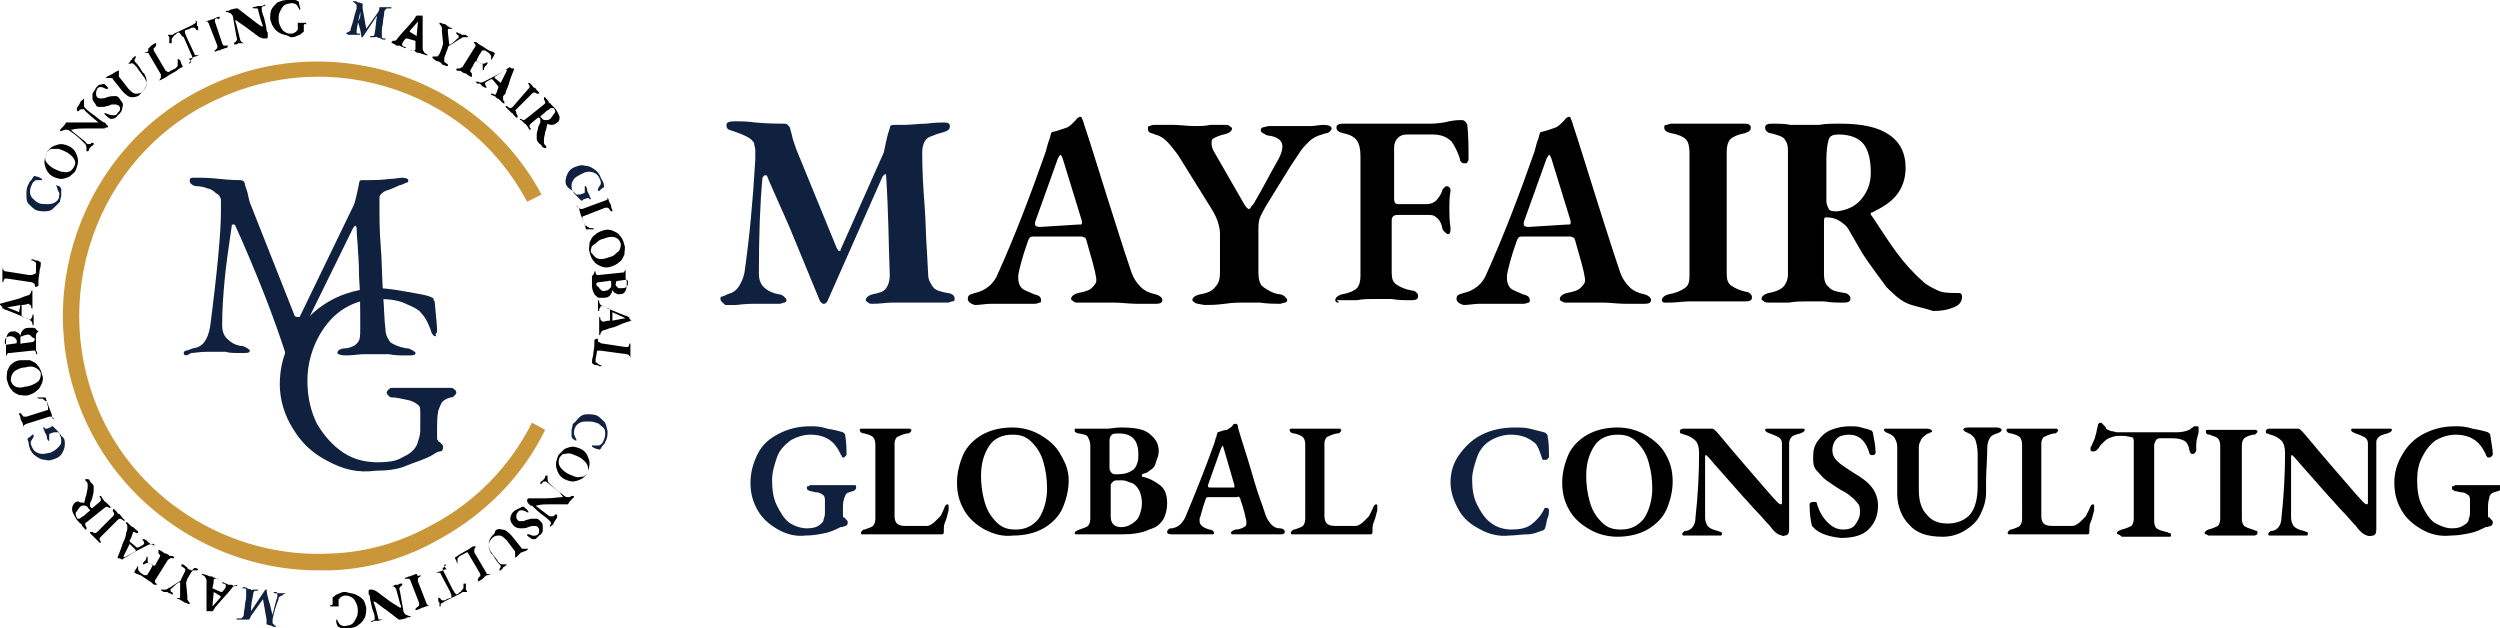
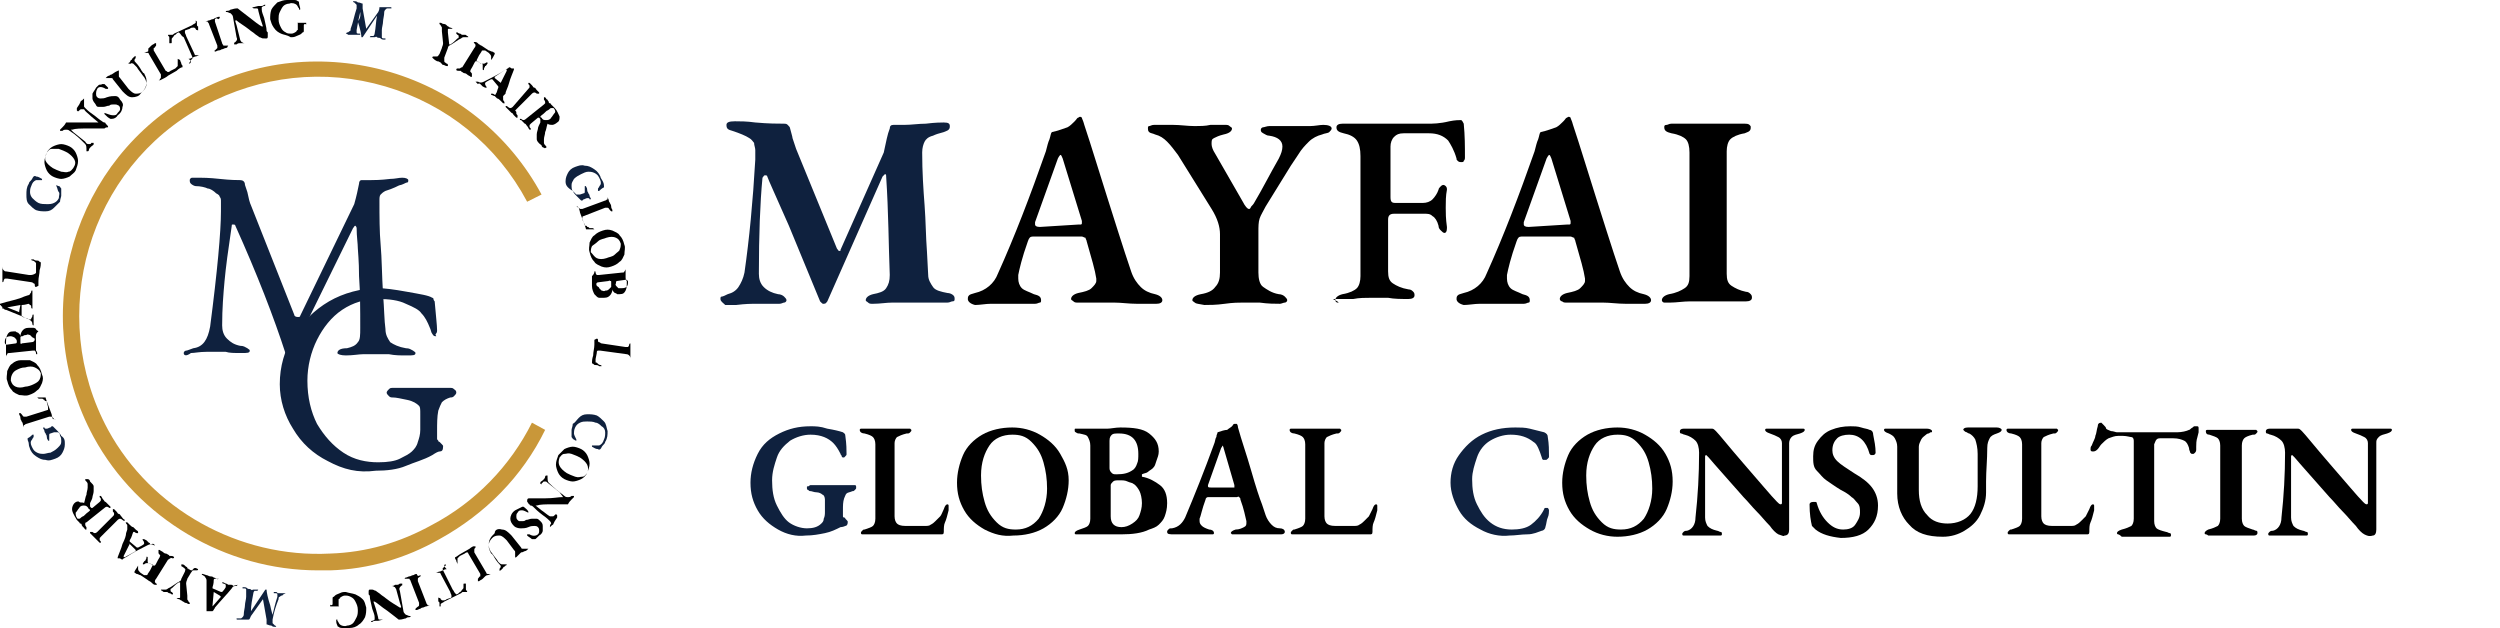
<svg xmlns="http://www.w3.org/2000/svg" version="1.1" id="レイヤー_1" x="0px" y="0px" viewBox="0 0 208.2 52.3" style="enable-background:new 0 0 208.2 52.3;" xml:space="preserve">
  <style type="text/css">
	.st0{fill:#0F213E;}
	.st1{fill:#C99739;}
</style>
  <g>
    <g>
      <g>
        <path class="st0" d="M60,24.9c0-0.1,0-0.2,0.1-0.2s0.3-0.1,0.5-0.2c0.4-0.1,0.7-0.3,0.9-0.6c0.2-0.3,0.4-0.7,0.5-1.2     c0.4-2.8,0.7-5.9,0.9-9.4v-0.8c0-0.2-0.1-0.4-0.1-0.6c-0.1-0.1-0.2-0.3-0.4-0.4c-0.3-0.2-0.8-0.4-1.4-0.6     c-0.4-0.1-0.5-0.2-0.5-0.5c0-0.2,0.2-0.3,0.7-0.3c0.4,0,1,0,1.7,0.1c1.1,0.1,1.9,0.1,2.4,0.1c0.1,0,0.2,0,0.3,0.1     c0.1,0.1,0.2,0.2,0.2,0.3c0.1,0.4,0.2,0.7,0.2,0.8l0.3,0.9l3.4,8.3c0.1,0.1,0.1,0.2,0.2,0.2s0.1,0,0.1-0.1l3.6-8.1     c0.2-0.9,0.3-1.5,0.5-2c0-0.2,0.1-0.3,0.3-0.3h0.9c0.6,0,1.2-0.1,1.8-0.1c0.8-0.1,1.3-0.1,1.5-0.1c0.4,0,0.5,0.1,0.5,0.3     c0,0.1,0,0.2-0.1,0.3s-0.2,0.1-0.4,0.2c-0.4,0.1-0.7,0.2-0.9,0.3c-0.4,0.1-0.6,0.3-0.7,0.5c-0.1,0.2-0.2,0.5-0.2,0.9     c0,1.6,0.1,3.1,0.2,4.4s0.1,2.6,0.2,3.9l0.1,1.9c0,0.4,0.2,0.7,0.4,1s0.7,0.4,1.2,0.5c0.2,0,0.4,0.1,0.5,0.2     c0.1,0.1,0.1,0.2,0.1,0.3c0,0.1,0,0.2-0.2,0.2c-0.1,0-0.2,0.1-0.4,0.1c-0.4,0-1,0-1.7,0c-0.7,0-1.2,0-1.5,0c-0.3,0-0.7,0-1.4,0     c-0.5,0-1,0.1-1.6,0.1c-0.2,0-0.3,0-0.4-0.1s-0.2-0.1-0.2-0.2c0-0.2,0.2-0.4,0.6-0.5c0.5-0.1,0.9-0.2,1.1-0.5s0.3-0.6,0.3-1.1     c-0.1-2.5-0.1-5.2-0.3-8.2c0-0.1,0-0.2-0.1-0.2c0,0-0.1,0.1-0.2,0.2l-4.6,10.4c-0.1,0.1-0.1,0.2-0.3,0.2c-0.1,0-0.1,0-0.2-0.1     s-0.1-0.1-0.1-0.1c-0.5-1.2-1.4-3.4-2.6-6.3c-1.1-2.5-1.7-3.8-1.8-4.1c0-0.1-0.1-0.1-0.2-0.1c-0.1,0-0.1,0.1-0.2,0.2     c-0.2,2.1-0.3,4.8-0.3,8c0,0.4,0.1,0.8,0.4,1.1c0.3,0.3,0.7,0.5,1.2,0.6c0.2,0,0.4,0.1,0.5,0.2c0.1,0.1,0.2,0.2,0.2,0.3     c0,0.1-0.1,0.2-0.2,0.2s-0.2,0.1-0.4,0.1c-0.5,0-0.9,0-1.3,0c-0.4,0-0.7,0-0.9,0c-0.1,0-0.6,0-1.4,0.1c-0.5,0-0.8,0-0.9,0     C60.2,25.2,60,25.1,60,24.9z" />
        <path d="M80.6,24.9c0-0.1,0-0.2,0.1-0.3c0.1-0.1,0.2-0.1,0.5-0.2c0.9-0.2,1.6-0.8,1.9-1.6c1.4-3.1,2.7-6.5,4-10.2     c0.1-0.4,0.2-0.8,0.3-1c0.1-0.3,0.1-0.5,0.2-0.6c0.5-0.1,1-0.3,1.3-0.4c0.2-0.1,0.4-0.3,0.6-0.5s0.2-0.3,0.3-0.3     c0.1-0.1,0.2-0.1,0.3,0c0,0.1,0.1,0.2,0.2,0.6c0.6,1.8,1.2,3.8,1.9,6c0.7,2.2,1.2,3.8,1.5,4.7l0.5,1.5c0.2,0.6,0.5,1,0.8,1.3     s0.7,0.5,1.2,0.6c0.4,0.1,0.6,0.3,0.6,0.5c0,0.2-0.2,0.3-0.5,0.3l-1.6,0c-0.7,0-1.3-0.1-1.9-0.1c-0.3,0-0.9,0-1.6,0     c-0.7,0-1.2,0-1.4,0c-0.2,0-0.3,0-0.4-0.1s-0.2-0.1-0.2-0.2c0-0.2,0.2-0.4,0.6-0.5c0.5-0.1,0.9-0.2,1.1-0.4     c0.2-0.2,0.4-0.4,0.4-0.6c0-0.1,0-0.2,0-0.2c-0.1-0.7-0.4-1.7-0.8-3.1c0-0.1-0.1-0.2-0.1-0.3c-0.1,0-0.2-0.1-0.3-0.1H86     c-0.2,0-0.3,0.1-0.4,0.4c-0.5,1.4-0.7,2.3-0.8,2.8c0,0.1,0,0.2,0,0.3c0,0.3,0.1,0.6,0.3,0.8s0.6,0.3,1,0.5     c0.4,0.1,0.6,0.2,0.6,0.5c0,0.1,0,0.2-0.1,0.2c-0.1,0-0.2,0.1-0.4,0.1l-1.1,0c-0.5,0-0.9,0-1.3,0c-0.2,0-0.5,0-0.7,0     s-0.5,0-0.6,0c-0.4,0-0.9,0.1-1.3,0.1C80.8,25.3,80.6,25.1,80.6,24.9z M89.8,18.7c0.1,0,0.2,0,0.2,0c0,0,0.1,0,0.1-0.1     c0,0,0-0.1,0-0.2l-1.6-5.2c-0.1-0.2-0.1-0.3-0.2-0.3c0,0-0.1,0.1-0.2,0.3l-1.9,5.3c0,0.1,0,0.1,0,0.2c0,0.1,0.1,0.2,0.4,0.2     L89.8,18.7L89.8,18.7z" />
        <path d="M99.5,25.2c-0.1-0.1-0.2-0.1-0.2-0.2c0-0.2,0.2-0.4,0.7-0.5c0.6-0.1,1-0.3,1.2-0.6c0.3-0.3,0.4-0.7,0.4-1.2v-3.2     c0-0.6-0.2-1.3-0.7-2.1l-2.8-4.5c-0.3-0.4-0.6-0.8-0.9-1.1s-0.6-0.5-1-0.6c-0.2-0.1-0.4-0.1-0.5-0.2c-0.1-0.1-0.1-0.2-0.1-0.3     c0-0.1,0-0.2,0.1-0.2s0.2-0.1,0.4-0.1c0.4,0,0.9,0,1.6,0c0.6,0,1.2,0.1,1.8,0.1c0.4,0,0.9,0,1.3-0.1c0.5,0,1,0,1.2,0     c0.2,0,0.3,0,0.4,0.1s0.2,0.1,0.2,0.2c0,0.2-0.2,0.4-0.7,0.5c-0.4,0.1-0.6,0.2-0.8,0.3c-0.2,0.1-0.2,0.2-0.2,0.5     c0,0.2,0.1,0.5,0.3,0.8l2.3,4c0.2,0.4,0.4,0.6,0.5,0.6c0.1,0,0.1,0,0.2-0.2c0.1-0.1,0.2-0.2,0.3-0.4c0.6-1,1.2-2.2,2-3.6     c0.2-0.4,0.3-0.7,0.3-1c0-0.5-0.4-0.8-1.1-0.9c-0.2,0-0.3-0.1-0.5-0.2s-0.2-0.2-0.2-0.3c0-0.1,0.1-0.2,0.2-0.2     c0.1,0,0.3-0.1,0.5-0.1c0.3,0,0.7,0,1.1,0c0.4,0,0.8,0,1,0c0.2,0,0.4,0,0.7,0s0.4,0,0.6,0c0.4,0,0.8-0.1,1.1-0.1     c0.4,0,0.7,0.1,0.7,0.3c0,0.1-0.1,0.2-0.2,0.3c-0.1,0.1-0.4,0.1-0.6,0.2c-0.4,0.1-0.8,0.3-1.1,0.6c-0.3,0.3-0.6,0.6-0.9,1.1     l-0.6,0.9l-2.1,3.4c-0.2,0.4-0.4,0.7-0.5,1c-0.1,0.3-0.1,0.7-0.1,1.1v3.4c0,0.5,0.1,1,0.4,1.2s0.7,0.5,1.3,0.6     c0.2,0,0.4,0.1,0.5,0.2s0.2,0.2,0.2,0.3c0,0.1-0.1,0.2-0.2,0.2s-0.3,0.1-0.4,0.1c-0.4,0-1,0-1.7-0.1c-0.2,0-0.4,0-0.6,0     c-0.2,0-0.5,0-0.8,0c-0.3,0-0.8,0-1.5,0.1c-0.7,0.1-1.3,0.1-1.7,0.1C99.8,25.3,99.6,25.3,99.5,25.2z" />
-         <path d="M111.4,25.2c-0.1,0-0.2-0.1-0.2-0.2c0-0.2,0.2-0.4,0.6-0.5c0.6-0.1,1-0.3,1.2-0.5s0.3-0.6,0.3-1V13c0-0.6-0.1-1-0.3-1.3     c-0.2-0.3-0.6-0.5-1.1-0.6c-0.4-0.1-0.6-0.2-0.6-0.5c0-0.2,0.2-0.3,0.5-0.3c0.4,0,1,0,1.8,0c0.8,0,1.3,0,1.7,0h3.6     c0.4,0,1,0,1.8-0.2c0.5-0.1,0.8-0.1,1-0.1c0.1,0,0.2,0,0.3,0.1c0.1,0.1,0.1,0.1,0.2,0.3c0.1,1,0.1,1.9,0.1,2.8     c0,0.1,0,0.2-0.1,0.3c0,0.1-0.1,0.1-0.2,0.1c-0.1,0-0.2,0-0.3-0.1c-0.1-0.1-0.1-0.1-0.1-0.2c-0.2-0.7-0.5-1.2-0.7-1.5     c-0.4-0.4-0.9-0.6-1.6-0.6h-2.1c-0.4,0-0.6,0.1-0.8,0.3c-0.2,0.2-0.3,0.5-0.3,0.8v2v2.2c0,0.4,0.1,0.5,0.4,0.5l1.3,0     c0.2,0,0.6,0,1,0c0.3,0,0.6-0.1,0.8-0.3c0.2-0.2,0.4-0.5,0.5-0.8c0-0.1,0.1-0.2,0.2-0.3c0.1-0.1,0.2-0.1,0.2-0.1s0.1,0,0.2,0.1     c0.1,0.1,0.1,0.2,0.1,0.3c-0.1,0.5-0.1,1-0.1,1.5c0,0.4,0,0.9,0.1,1.6v0.1c0,0.3-0.1,0.4-0.2,0.4c-0.1,0-0.2-0.1-0.3-0.2     c-0.1-0.1-0.2-0.2-0.2-0.4c-0.1-0.4-0.3-0.7-0.5-0.8c-0.2-0.2-0.4-0.2-0.7-0.2l-1.1,0c-0.6,0-1.1,0-1.4,0c-0.4,0-0.5,0.2-0.5,0.5     c0,1,0,2.4,0,4.3c0,0.5,0.1,0.8,0.4,1s0.7,0.4,1.3,0.5c0.2,0,0.3,0.1,0.4,0.2s0.1,0.2,0.1,0.3c0,0.2-0.2,0.3-0.5,0.3     c-0.6,0-1.2,0-1.7-0.1c-0.7,0-1.1,0-1.4,0c-0.5,0-1,0-1.5,0.1c-0.2,0-0.4,0-0.8,0c-0.3,0-0.6,0-0.9,0     C111.6,25.2,111.5,25.2,111.4,25.2z" />
+         <path d="M111.4,25.2c-0.1,0-0.2-0.1-0.2-0.2c0-0.2,0.2-0.4,0.6-0.5c0.6-0.1,1-0.3,1.2-0.5s0.3-0.6,0.3-1V13c0-0.6-0.1-1-0.3-1.3     c-0.2-0.3-0.6-0.5-1.1-0.6c-0.4-0.1-0.6-0.2-0.6-0.5c0-0.2,0.2-0.3,0.5-0.3c0.4,0,1,0,1.8,0c0.8,0,1.3,0,1.7,0h3.6     c0.4,0,1,0,1.8-0.2c0.5-0.1,0.8-0.1,1-0.1c0.1,0.1,0.1,0.1,0.2,0.3c0.1,1,0.1,1.9,0.1,2.8     c0,0.1,0,0.2-0.1,0.3c0,0.1-0.1,0.1-0.2,0.1c-0.1,0-0.2,0-0.3-0.1c-0.1-0.1-0.1-0.1-0.1-0.2c-0.2-0.7-0.5-1.2-0.7-1.5     c-0.4-0.4-0.9-0.6-1.6-0.6h-2.1c-0.4,0-0.6,0.1-0.8,0.3c-0.2,0.2-0.3,0.5-0.3,0.8v2v2.2c0,0.4,0.1,0.5,0.4,0.5l1.3,0     c0.2,0,0.6,0,1,0c0.3,0,0.6-0.1,0.8-0.3c0.2-0.2,0.4-0.5,0.5-0.8c0-0.1,0.1-0.2,0.2-0.3c0.1-0.1,0.2-0.1,0.2-0.1s0.1,0,0.2,0.1     c0.1,0.1,0.1,0.2,0.1,0.3c-0.1,0.5-0.1,1-0.1,1.5c0,0.4,0,0.9,0.1,1.6v0.1c0,0.3-0.1,0.4-0.2,0.4c-0.1,0-0.2-0.1-0.3-0.2     c-0.1-0.1-0.2-0.2-0.2-0.4c-0.1-0.4-0.3-0.7-0.5-0.8c-0.2-0.2-0.4-0.2-0.7-0.2l-1.1,0c-0.6,0-1.1,0-1.4,0c-0.4,0-0.5,0.2-0.5,0.5     c0,1,0,2.4,0,4.3c0,0.5,0.1,0.8,0.4,1s0.7,0.4,1.3,0.5c0.2,0,0.3,0.1,0.4,0.2s0.1,0.2,0.1,0.3c0,0.2-0.2,0.3-0.5,0.3     c-0.6,0-1.2,0-1.7-0.1c-0.7,0-1.1,0-1.4,0c-0.5,0-1,0-1.5,0.1c-0.2,0-0.4,0-0.8,0c-0.3,0-0.6,0-0.9,0     C111.6,25.2,111.5,25.2,111.4,25.2z" />
        <path d="M121.3,24.9c0-0.1,0-0.2,0.1-0.3c0.1-0.1,0.2-0.1,0.5-0.2c0.9-0.2,1.6-0.8,1.9-1.6c1.4-3.1,2.7-6.5,4-10.2     c0.1-0.4,0.2-0.8,0.3-1c0.1-0.3,0.1-0.5,0.2-0.6c0.5-0.1,1-0.3,1.3-0.4c0.2-0.1,0.4-0.3,0.6-0.5c0.2-0.2,0.2-0.3,0.3-0.3     c0.1-0.1,0.2-0.1,0.3,0c0,0.1,0.1,0.2,0.2,0.6c0.6,1.8,1.2,3.8,1.9,6s1.2,3.8,1.5,4.7l0.5,1.5c0.2,0.6,0.5,1,0.8,1.3     s0.7,0.5,1.2,0.6c0.4,0.1,0.6,0.3,0.6,0.5c0,0.2-0.2,0.3-0.5,0.3l-1.6,0c-0.7,0-1.3-0.1-1.9-0.1c-0.3,0-0.9,0-1.6,0     c-0.7,0-1.2,0-1.4,0c-0.2,0-0.3,0-0.4-0.1c-0.1,0-0.2-0.1-0.2-0.2c0-0.2,0.2-0.4,0.6-0.5c0.5-0.1,0.9-0.2,1.1-0.4     c0.2-0.2,0.4-0.4,0.4-0.6c0-0.1,0-0.2,0-0.2c-0.1-0.7-0.4-1.7-0.8-3.1c0-0.1-0.1-0.2-0.1-0.3c-0.1,0-0.2-0.1-0.3-0.1h-4.1     c-0.2,0-0.3,0.1-0.4,0.4c-0.5,1.4-0.7,2.3-0.8,2.8c0,0.1,0,0.2,0,0.3c0,0.3,0.1,0.6,0.3,0.8s0.6,0.3,1,0.5     c0.4,0.1,0.6,0.2,0.6,0.5c0,0.1,0,0.2-0.1,0.2s-0.2,0.1-0.4,0.1l-1.1,0c-0.5,0-0.9,0-1.3,0c-0.2,0-0.5,0-0.7,0s-0.5,0-0.6,0     c-0.4,0-0.9,0.1-1.3,0.1C121.5,25.3,121.3,25.1,121.3,24.9z M130.5,18.7c0.1,0,0.2,0,0.2,0c0,0,0.1,0,0.1-0.1c0,0,0-0.1,0-0.2     l-1.6-5.2c-0.1-0.2-0.1-0.3-0.2-0.3c0,0-0.1,0.1-0.2,0.3l-1.9,5.3c0,0.1,0,0.1,0,0.2c0,0.1,0.1,0.2,0.4,0.2L130.5,18.7     L130.5,18.7z" />
        <path d="M138.6,25.2c-0.1,0-0.2-0.1-0.2-0.2c0-0.2,0.2-0.4,0.6-0.5c0.6-0.1,1-0.3,1.3-0.5s0.4-0.5,0.4-1V12.7     c0-0.5-0.1-0.9-0.3-1.1c-0.2-0.2-0.6-0.4-1.2-0.5c-0.4-0.1-0.6-0.2-0.6-0.5c0-0.1,0-0.2,0.2-0.2c0.1,0,0.2-0.1,0.4-0.1     c0.4,0,0.9,0,1.6,0c0.7,0,1.1,0,1.5,0s0.8,0,1.4,0c0.7,0,1.3,0,1.6,0c0.1,0,0.3,0,0.4,0.1s0.1,0.1,0.1,0.2c0,0.1,0,0.2-0.1,0.3     s-0.2,0.1-0.4,0.2c-0.6,0.1-1,0.3-1.2,0.5c-0.2,0.2-0.3,0.6-0.3,1v10.2c0,0.5,0.1,0.8,0.4,1s0.7,0.4,1.2,0.5     c0.2,0,0.3,0.1,0.4,0.2s0.1,0.2,0.1,0.3c0,0.2-0.2,0.3-0.5,0.3c-0.4,0-1,0-1.7,0c-0.7,0-1.1,0-1.5,0c-0.3,0-0.9,0-1.5,0     c-0.5,0-1.1,0.1-1.6,0.1C138.9,25.2,138.8,25.2,138.6,25.2z" />
-         <path d="M158.7,25.2c-0.6-0.3-1.1-0.8-1.6-1.3c-0.6-0.8-1.1-1.5-1.6-2.2s-0.9-1.5-1.5-2.5c-0.2-0.4-0.5-0.6-0.8-0.8     c-0.3-0.2-0.7-0.3-1.1-0.3h0c-0.2,0-0.2,0.1-0.2,0.5v4.2c0,0.5,0.1,0.9,0.4,1.1c0.2,0.3,0.7,0.4,1.3,0.5c0.2,0,0.3,0.1,0.4,0.2     s0.1,0.2,0.1,0.3c0,0.2-0.2,0.3-0.5,0.3c-0.6,0-1.1,0-1.7-0.1c-0.7,0-1.1,0-1.4,0c-0.5,0-1,0-1.5,0.1c-0.2,0-0.4,0-0.8,0     c-0.3,0-0.6,0-0.9,0c-0.1,0-0.3,0-0.4-0.1s-0.2-0.1-0.2-0.2c0-0.2,0.2-0.4,0.6-0.5c0.6-0.1,1-0.3,1.2-0.5c0.2-0.2,0.4-0.6,0.4-1     v-10c0-0.5,0-0.8-0.1-1s-0.2-0.4-0.4-0.5s-0.5-0.2-0.9-0.3c-0.2,0-0.3-0.1-0.4-0.2c-0.1-0.1-0.1-0.2-0.1-0.3     c0-0.2,0.2-0.3,0.5-0.3c0.6,0,1.2,0,1.6,0.1c0.5,0,0.9,0,1.2,0c0.2,0,0.4,0,0.7,0s0.4,0,0.5,0c0.5-0.1,1.1-0.1,1.8-0.1     c1.8,0,3.1,0.3,4,0.9c0.9,0.6,1.4,1.5,1.4,2.8c0,0.9-0.3,1.7-0.8,2.3s-1.2,1-2,1.4c-0.1,0-0.1,0-0.1,0.1s0,0.1,0.1,0.2     c0.8,1.2,1.5,2.3,2.1,3.1s1.3,1.6,2.1,2.3c0.4,0.4,0.9,0.6,1.3,0.8s1,0.2,1.7,0.2c0.2,0,0.3,0.1,0.3,0.3c0,0.4-0.2,0.7-0.7,0.9     c-0.5,0.2-1,0.3-1.7,0.3C160.1,25.6,159.3,25.5,158.7,25.2z M155,16.6c0.5-0.6,0.8-1.3,0.8-2.2c0-1.1-0.2-1.9-0.6-2.4     c-0.4-0.5-1.1-0.8-2.1-0.8c-0.4,0-0.7,0.1-0.8,0.4c-0.1,0.3-0.2,0.9-0.2,1.7c0,0.5,0,1.6,0,3.4c0,0.3,0.1,0.5,0.2,0.7     s0.4,0.2,0.7,0.2C153.8,17.5,154.5,17.2,155,16.6z" />
        <path class="st0" d="M64.8,44.1c-0.7-0.4-1.3-0.9-1.7-1.6c-0.4-0.7-0.6-1.4-0.6-2.3c0-0.8,0.2-1.6,0.6-2.4s1-1.3,1.8-1.7     s1.6-0.6,2.6-0.6c0.4,0,0.8,0,1.4,0.2c0.6,0.1,1,0.2,1.3,0.3c0.1,0.1,0.2,0.1,0.2,0.3c0.1,0.7,0.1,1.2,0.1,1.5     c0,0.1,0,0.1-0.1,0.2s-0.1,0.1-0.1,0.1c-0.1,0-0.2,0-0.2-0.1S70,37.9,70,37.8c-0.2-0.4-0.4-0.7-0.6-0.9c-0.4-0.4-1-0.7-1.9-0.7     c-0.6,0-1.2,0.2-1.7,0.5c-0.5,0.4-0.9,0.8-1.1,1.4s-0.4,1.2-0.4,1.9c0,0.8,0.1,1.5,0.4,2.1s0.6,1.1,1,1.4s1,0.5,1.5,0.5     c0.5,0,0.9-0.1,1.2-0.4c0.1-0.1,0.2-0.2,0.2-0.4c0.1-0.2,0.1-0.4,0.1-0.6l0-1c0-0.2-0.1-0.4-0.2-0.4c-0.1-0.1-0.3-0.2-0.5-0.2     c-0.2,0-0.4-0.1-0.5-0.1c-0.1,0-0.1,0-0.2-0.1c-0.1,0-0.1-0.1-0.1-0.2c0-0.1,0-0.1,0.1-0.1s0.1-0.1,0.2-0.1c0.2,0,0.5,0,1,0     c0.5,0,0.8,0,1,0c0.1,0,0.4,0,0.7,0c0.3,0,0.6,0,0.8,0c0.1,0,0.1,0,0.2,0s0.1,0.1,0.1,0.2s0,0.1-0.1,0.2s-0.1,0.1-0.2,0.1     c-0.2,0.1-0.4,0.1-0.5,0.2c-0.1,0.1-0.1,0.2-0.2,0.4c-0.1,0.3-0.1,0.6-0.1,1V43c0,0,0,0.1,0.1,0.1s0.1,0.1,0.1,0.1     c0,0,0,0,0.1,0.1s0.1,0.1,0.1,0.2c0,0.2-0.1,0.3-0.2,0.3c0,0-0.2,0.1-0.4,0.1c-0.4,0.2-0.8,0.4-1.3,0.5c-0.5,0.1-1,0.2-1.6,0.2     C66.3,44.7,65.5,44.5,64.8,44.1z" />
        <path d="M71.8,44.5c-0.1,0-0.1-0.1-0.1-0.1c0-0.1,0-0.1,0.1-0.2s0.1-0.1,0.2-0.1c0.3-0.1,0.6-0.2,0.7-0.3s0.2-0.3,0.2-0.6V37     c0-0.3-0.1-0.5-0.2-0.6c-0.1-0.1-0.3-0.2-0.7-0.3c-0.2,0-0.4-0.1-0.4-0.3c0,0,0-0.1,0.1-0.1s0.1,0,0.2,0c0.2,0,0.6,0,1,0     c0.4,0,0.6,0,0.8,0c0.2,0,0.5,0,0.9,0s0.8,0,1,0c0.1,0,0.2,0,0.2,0c0,0,0.1,0.1,0.1,0.1c0,0.1,0,0.1-0.1,0.2s-0.1,0.1-0.3,0.1     c-0.4,0.1-0.6,0.2-0.8,0.3c-0.1,0.1-0.2,0.3-0.2,0.5v6.1c0,0.3,0.1,0.5,0.2,0.6c0.1,0.1,0.3,0.2,0.7,0.2H77c0.2,0,0.4,0,0.5-0.1     c0.2-0.1,0.3-0.2,0.4-0.3c0.1-0.1,0.3-0.3,0.4-0.4s0.2-0.4,0.3-0.6c0.1-0.3,0.2-0.4,0.3-0.4c0,0,0.1,0,0.1,0.1s0,0.1,0,0.2l0,0.2     c-0.1,0.4-0.2,0.8-0.3,1s-0.1,0.5-0.1,0.8c0,0.2-0.1,0.2-0.2,0.2c-0.3,0-1,0-2,0c-0.9,0-1.8,0-2.7,0c0,0-0.4,0-1.2,0l-0.6,0     C71.9,44.5,71.8,44.5,71.8,44.5z" />
        <path d="M82,44.1c-0.7-0.4-1.3-0.9-1.7-1.6s-0.6-1.4-0.6-2.3c0-0.8,0.2-1.6,0.5-2.3s0.9-1.3,1.6-1.7s1.6-0.6,2.5-0.6     c0.8,0,1.6,0.2,2.3,0.6s1.3,0.9,1.7,1.6S89,39.1,89,40c0,0.8-0.2,1.6-0.5,2.3s-0.9,1.3-1.6,1.7s-1.6,0.6-2.5,0.6     C83.5,44.7,82.8,44.5,82,44.1z M86.5,43.2c0.4-0.6,0.7-1.5,0.7-2.5c0-0.8-0.1-1.5-0.3-2.2s-0.5-1.2-1-1.7s-1-0.6-1.6-0.6     c-0.8,0-1.5,0.3-1.9,0.9c-0.4,0.6-0.7,1.4-0.7,2.5c0,0.8,0.1,1.5,0.3,2.2c0.2,0.7,0.5,1.2,1,1.7s1,0.6,1.6,0.6     C85.4,44.1,86,43.8,86.5,43.2z" />
        <path d="M89.6,44.5c-0.1,0-0.1-0.1-0.1-0.1c0-0.1,0.1-0.2,0.4-0.3c0.3-0.1,0.6-0.2,0.7-0.3s0.2-0.3,0.2-0.6v-6.1     c0-0.3-0.1-0.5-0.2-0.7s-0.3-0.2-0.7-0.3c-0.1,0-0.2,0-0.3-0.1c-0.1,0-0.1-0.1-0.1-0.2c0-0.1,0-0.1,0.1-0.1c0.1,0,0.1,0,0.2,0     c0.4,0,0.7,0,1,0c0.3,0,0.5,0,0.7,0c0.1,0,0.2,0,0.4,0s0.2,0,0.3,0c0.3,0,0.7-0.1,1.1-0.1c1.1,0,1.9,0.1,2.4,0.5s0.8,0.8,0.8,1.5     c0,0.3-0.1,0.5-0.2,0.8S96.2,38.8,96,39c-0.1,0.1-0.3,0.2-0.4,0.3c-0.1,0.1-0.3,0.1-0.5,0.2c0,0,0,0,0,0.1s0,0,0,0.1     c0.6,0.1,1.1,0.4,1.5,0.7c0.4,0.3,0.6,0.8,0.6,1.5c0,0.5-0.1,0.8-0.2,1.1c-0.1,0.3-0.3,0.5-0.5,0.7S96,44,95.7,44.1     c-0.6,0.3-1.4,0.4-2.3,0.4c-0.1,0-0.4,0-0.7,0c-0.4,0-0.7,0-0.9,0s-0.5,0-0.9,0c-0.3,0-0.6,0-0.9,0     C89.7,44.5,89.7,44.5,89.6,44.5z M94.4,39.1c0.1-0.1,0.2-0.2,0.3-0.5c0.1-0.2,0.1-0.5,0.1-0.8c0-1.1-0.5-1.7-1.6-1.7     c-0.3,0-0.5,0-0.6,0.1c-0.1,0.1-0.2,0.2-0.2,0.5V39c0,0.2,0.1,0.3,0.2,0.4s0.2,0.1,0.4,0.1C93.6,39.5,94,39.4,94.4,39.1z      M94.3,43.6c0.3-0.2,0.5-0.4,0.6-0.7s0.2-0.6,0.2-1c0-0.4-0.1-0.8-0.2-1s-0.3-0.5-0.5-0.6c-0.1-0.1-0.3-0.1-0.5-0.2     S93.5,40,93.2,40c-0.2,0-0.4,0-0.5,0.1s-0.2,0.2-0.2,0.3V43c0,0.6,0.3,0.9,0.9,0.9C93.7,43.9,94,43.8,94.3,43.6z" />
        <path d="M97.2,44.3c0-0.1,0-0.1,0.1-0.2s0.1-0.1,0.3-0.1c0.6-0.1,0.9-0.5,1.1-0.9c0.8-1.9,1.6-3.9,2.4-6.1     c0.1-0.2,0.1-0.5,0.2-0.6c0-0.2,0.1-0.3,0.1-0.4c0.3-0.1,0.6-0.2,0.8-0.2c0.1-0.1,0.3-0.2,0.4-0.3s0.1-0.2,0.2-0.2     c0.1,0,0.1,0,0.2,0c0,0,0.1,0.1,0.1,0.3c0.3,1.1,0.7,2.2,1.1,3.6s0.7,2.3,0.9,2.8l0.3,0.9c0.1,0.3,0.3,0.6,0.5,0.8     s0.4,0.3,0.7,0.3c0.2,0,0.4,0.1,0.4,0.3c0,0.1-0.1,0.2-0.3,0.2l-0.9,0c-0.4,0-0.8,0-1.1,0c-0.2,0-0.5,0-1,0c-0.4,0-0.7,0-0.9,0     c-0.1,0-0.2,0-0.2,0s-0.1-0.1-0.1-0.1c0-0.1,0.1-0.2,0.4-0.3c0.3,0,0.5-0.1,0.7-0.2s0.2-0.2,0.2-0.4c0-0.1,0-0.1,0-0.1     c-0.1-0.4-0.2-1-0.5-1.8c0-0.1,0-0.1-0.1-0.2s-0.1,0-0.2,0h-2.4c-0.1,0-0.2,0.1-0.2,0.2c-0.3,0.8-0.4,1.4-0.5,1.6     c0,0,0,0.1,0,0.2c0,0.2,0.1,0.3,0.2,0.4c0.1,0.1,0.3,0.2,0.6,0.3c0.2,0,0.4,0.1,0.4,0.3c0,0,0,0.1-0.1,0.1s-0.1,0-0.2,0l-0.6,0     c-0.3,0-0.6,0-0.8,0c-0.1,0-0.3,0-0.4,0s-0.3,0-0.4,0c-0.2,0-0.5,0-0.8,0C97.4,44.5,97.2,44.5,97.2,44.3z M102.7,40.6     c0.1,0,0.1,0,0.1,0s0,0,0-0.1c0,0,0-0.1,0-0.1l-0.9-3.1c0-0.1-0.1-0.2-0.1-0.2s0,0.1-0.1,0.2l-1.1,3.1c0,0,0,0.1,0,0.1     c0,0.1,0.1,0.1,0.3,0.1L102.7,40.6L102.7,40.6z" />
        <path d="M107.6,44.5c-0.1,0-0.1-0.1-0.1-0.1c0-0.1,0-0.1,0.1-0.2s0.1-0.1,0.2-0.1c0.3-0.1,0.6-0.2,0.7-0.3s0.2-0.3,0.2-0.6V37     c0-0.3-0.1-0.5-0.2-0.6c-0.1-0.1-0.3-0.2-0.7-0.3c-0.2,0-0.4-0.1-0.4-0.3c0,0,0-0.1,0.1-0.1s0.1,0,0.2,0c0.2,0,0.6,0,1,0     c0.4,0,0.6,0,0.8,0c0.2,0,0.5,0,0.9,0s0.8,0,1,0c0.1,0,0.2,0,0.2,0c0,0,0.1,0.1,0.1,0.1c0,0.1,0,0.1-0.1,0.2s-0.1,0.1-0.3,0.1     c-0.4,0.1-0.6,0.2-0.8,0.3c-0.1,0.1-0.2,0.3-0.2,0.5v6.1c0,0.3,0.1,0.5,0.2,0.6c0.1,0.1,0.3,0.2,0.7,0.2h1.5c0.2,0,0.4,0,0.5-0.1     c0.2-0.1,0.3-0.2,0.4-0.3c0.1-0.1,0.3-0.3,0.4-0.4c0.1-0.2,0.2-0.4,0.3-0.6c0.1-0.3,0.2-0.4,0.3-0.4c0,0,0.1,0,0.1,0.1     s0,0.1,0,0.2l0,0.2c-0.1,0.4-0.2,0.8-0.3,1s-0.1,0.5-0.1,0.8c0,0.2-0.1,0.2-0.2,0.2c-0.3,0-1,0-2,0c-0.9,0-1.8,0-2.7,0     c0,0-0.4,0-1.2,0l-0.6,0C107.7,44.5,107.6,44.5,107.6,44.5z" />
        <path class="st0" d="M123.3,44.1c-0.8-0.4-1.4-0.9-1.8-1.6s-0.7-1.5-0.7-2.3c0-0.8,0.2-1.6,0.7-2.3c0.5-0.7,1.1-1.3,1.9-1.7     c0.8-0.4,1.7-0.6,2.8-0.6c0.4,0,0.8,0,1.2,0.1c0.4,0.1,0.8,0.2,1.2,0.3c0.2,0.1,0.3,0.2,0.3,0.4c0.1,0.6,0.1,1.1,0.1,1.6     c0,0.1,0,0.1-0.1,0.2s-0.1,0.1-0.2,0.1s-0.1,0-0.2,0c0,0-0.1-0.1-0.1-0.2c-0.1-0.3-0.2-0.6-0.3-0.8c-0.1-0.2-0.2-0.4-0.4-0.5     c-0.5-0.4-1.1-0.6-1.9-0.6c-0.6,0-1.2,0.2-1.7,0.5s-0.9,0.8-1.1,1.4s-0.4,1.2-0.4,1.8c0,0.8,0.1,1.5,0.4,2.1s0.6,1.1,1.1,1.5     s1.1,0.6,1.8,0.6c0.6,0,1.2-0.1,1.6-0.4c0.4-0.3,0.8-0.7,1.1-1.3c0-0.1,0.1-0.1,0.1-0.1c0,0,0.1,0,0.1,0s0.1,0,0.1,0     c0,0,0.1,0.1,0.1,0.2c0,0.1,0,0.4-0.1,0.6s-0.1,0.5-0.2,0.8c0,0.1-0.1,0.2-0.1,0.2c0,0-0.1,0.1-0.2,0.1c-0.3,0.1-0.7,0.3-1.2,0.3     s-1,0.1-1.5,0.1C124.9,44.7,124,44.5,123.3,44.1z" />
        <path d="M132.4,44.1c-0.7-0.4-1.3-0.9-1.7-1.6s-0.6-1.4-0.6-2.3c0-0.8,0.2-1.6,0.5-2.3s0.9-1.3,1.6-1.7s1.6-0.6,2.5-0.6     c0.8,0,1.6,0.2,2.3,0.6s1.3,0.9,1.7,1.6s0.6,1.4,0.6,2.3c0,0.8-0.2,1.6-0.5,2.3s-0.9,1.3-1.6,1.7s-1.6,0.6-2.5,0.6     C133.9,44.7,133.1,44.5,132.4,44.1z M136.9,43.2c0.4-0.6,0.7-1.5,0.7-2.5c0-0.8-0.1-1.5-0.3-2.2s-0.5-1.2-1-1.7s-1-0.6-1.6-0.6     c-0.8,0-1.5,0.3-1.9,0.9c-0.4,0.6-0.7,1.4-0.7,2.5c0,0.8,0.1,1.5,0.3,2.2c0.2,0.7,0.5,1.2,1,1.7s1,0.6,1.6,0.6     C135.8,44.1,136.4,43.8,136.9,43.2z" />
        <path d="M148.1,44.5c-0.2-0.1-0.5-0.4-0.7-0.7c-0.4-0.4-0.7-0.8-1.1-1.2c-0.4-0.4-0.7-0.8-1.1-1.2c-1.4-1.6-2.4-2.7-2.9-3.3     c-0.1-0.1-0.2-0.2-0.2-0.2c0,0-0.1,0-0.1,0.1s0,0.1,0,0.2v0.9l0,4c0,0.3,0.1,0.5,0.2,0.7c0.2,0.2,0.4,0.3,0.8,0.4     c0.1,0,0.2,0.1,0.3,0.1s0.1,0.1,0.1,0.2c0,0,0,0.1-0.1,0.1s-0.2,0-0.3,0c-0.3,0-0.5,0-0.8,0c-0.2,0-0.4,0-0.6,0     c-0.1,0-0.4,0-0.8,0c-0.2,0-0.4,0-0.4,0c-0.1,0-0.2,0-0.2,0c-0.1,0-0.1-0.1-0.1-0.1c0-0.1,0-0.1,0.1-0.2s0.2-0.1,0.3-0.1     c0.4-0.1,0.7-0.5,0.7-1.1c0.2-1.8,0.3-3.6,0.3-5.4c0-0.4-0.1-0.8-0.3-1s-0.5-0.4-0.9-0.5c-0.1,0-0.2-0.1-0.3-0.1     s-0.1-0.1-0.1-0.2c0-0.1,0.1-0.2,0.3-0.2c0.2,0,0.5,0,0.9,0c0.5,0,1,0,1.5,0c0.1,0,0.2,0.1,0.3,0.2c0.3,0.3,1,1.2,2.3,2.7     c1.4,1.6,2.3,2.7,2.8,3.2c0.1,0.1,0.2,0.2,0.3,0.2c0,0,0.1,0,0.1-0.1s0-0.1,0-0.2v-2.1c0-1.2,0-2.1,0-2.7c0-0.2-0.1-0.4-0.3-0.5     c-0.2-0.1-0.4-0.2-0.7-0.3c-0.3-0.1-0.4-0.2-0.4-0.3c0,0,0-0.1,0.1-0.1c0.1,0,0.2,0,0.3,0l1.1,0l0.6,0c0.3,0,0.6,0,0.8,0     c0.1,0,0.2,0,0.3,0c0.1,0,0.1,0.1,0.1,0.1c0,0.1-0.1,0.2-0.4,0.3c-0.3,0.1-0.5,0.1-0.7,0.3c-0.1,0.1-0.2,0.3-0.2,0.5     c0,0.6,0,1.4,0,2.3c0,1.5,0,2.6,0,3.3c0,0.2,0,0.4,0,0.7s0,0.4,0,0.5c0,0.2,0,0.3,0,0.4c0,0.3-0.1,0.5-0.4,0.5     C148.6,44.7,148.4,44.6,148.1,44.5z" />
        <path d="M151.2,44.1c-0.1-0.1-0.2-0.2-0.3-0.3c-0.1-0.4-0.2-1-0.2-1.8c0-0.1,0.1-0.2,0.3-0.2c0.1,0,0.1,0,0.2,0s0.1,0.1,0.1,0.1     c0.2,0.7,0.5,1.2,0.9,1.6s0.8,0.6,1.3,0.6c0.4,0,0.8-0.1,1-0.4s0.4-0.6,0.4-1c0-0.3,0-0.6-0.2-0.8s-0.3-0.4-0.5-0.5     c-0.2-0.2-0.5-0.4-0.9-0.6c-0.5-0.3-0.9-0.6-1.2-0.8c-0.3-0.2-0.5-0.5-0.8-0.8s-0.3-0.7-0.3-1.2c0-0.5,0.1-0.9,0.4-1.3     s0.6-0.7,1.1-0.9c0.5-0.2,1-0.3,1.6-0.3c0.3,0,0.6,0,0.9,0.1s0.5,0.1,0.7,0.2c0.1,0,0.2,0.1,0.2,0.1c0,0,0.1,0.1,0.1,0.3     c0.1,0.5,0.2,1,0.2,1.5c0,0.1-0.1,0.2-0.2,0.2c-0.1,0-0.2,0-0.2,0s-0.1-0.1-0.1-0.1c-0.3-1.1-0.9-1.6-1.7-1.6     c-0.4,0-0.8,0.1-1,0.3s-0.4,0.5-0.4,1c0,0.3,0.1,0.6,0.4,0.9c0.3,0.3,0.8,0.6,1.4,1c0.7,0.4,1.2,0.8,1.5,1.2s0.5,0.9,0.5,1.5     c0,0.9-0.3,1.5-0.8,2s-1.3,0.7-2.3,0.7C152.4,44.7,151.7,44.5,151.2,44.1z" />
        <path d="M159,43.7c-0.6-0.6-1-1.5-1-2.6v-3.9c0-0.3-0.1-0.5-0.2-0.7c-0.1-0.2-0.3-0.3-0.5-0.4c-0.3-0.1-0.4-0.2-0.4-0.3     c0,0,0-0.1,0.1-0.1c0.1,0,0.2,0,0.3,0c0.2,0,0.4,0,0.8,0c0.4,0,0.6,0,0.8,0s0.4,0,0.8,0l0.8,0c0.2,0,0.4,0.1,0.4,0.2     c0,0.1,0,0.1-0.1,0.1s-0.1,0.1-0.2,0.1c-0.1,0-0.2,0.1-0.2,0.1c-0.1,0.1-0.3,0.2-0.4,0.4s-0.2,0.4-0.2,0.6v3.6     c0,0.9,0.2,1.6,0.7,2.1c0.4,0.5,1,0.7,1.7,0.7c0.8,0,1.5-0.3,1.9-0.8s0.6-1.3,0.6-2.3c0-1.2,0-2.1,0-2.7c0-0.5-0.1-0.9-0.2-1.2     c-0.1-0.2-0.3-0.4-0.5-0.5c0,0-0.1,0-0.2-0.1c-0.1,0-0.2-0.1-0.2-0.1c0,0-0.1-0.1-0.1-0.1c0-0.1,0.1-0.2,0.4-0.2l0.7,0     c0.1,0,0.3,0,0.5,0c0.2,0,0.4,0,0.6,0l0.6,0c0.2,0,0.4,0.1,0.4,0.2c0,0.1-0.1,0.2-0.4,0.3s-0.5,0.2-0.6,0.4     c-0.1,0.2-0.2,0.4-0.2,0.8c0,1-0.1,1.9-0.1,2.8c0,0.4,0,0.7,0,0.9c0,0.7-0.2,1.3-0.5,1.9c-0.3,0.6-0.8,1-1.3,1.3     s-1.1,0.5-1.8,0.5C160.5,44.7,159.6,44.4,159,43.7z" />
        <path d="M167.3,44.5c-0.1,0-0.1-0.1-0.1-0.1c0-0.1,0-0.1,0.1-0.2s0.1-0.1,0.2-0.1c0.3-0.1,0.6-0.2,0.7-0.3s0.2-0.3,0.2-0.6V37     c0-0.3-0.1-0.5-0.2-0.6c-0.1-0.1-0.3-0.2-0.7-0.3c-0.2,0-0.4-0.1-0.4-0.3c0,0,0-0.1,0.1-0.1s0.1,0,0.2,0c0.2,0,0.6,0,1,0     c0.4,0,0.6,0,0.8,0c0.2,0,0.5,0,0.9,0s0.8,0,1,0c0.1,0,0.2,0,0.2,0s0.1,0.1,0.1,0.1c0,0.1,0,0.1-0.1,0.2s-0.1,0.1-0.3,0.1     c-0.4,0.1-0.6,0.2-0.8,0.3c-0.1,0.1-0.2,0.3-0.2,0.5v6.1c0,0.3,0.1,0.5,0.2,0.6s0.3,0.2,0.7,0.2h1.5c0.2,0,0.4,0,0.5-0.1     c0.2-0.1,0.3-0.2,0.4-0.3c0.1-0.1,0.3-0.3,0.4-0.4c0.1-0.2,0.2-0.4,0.3-0.6c0.1-0.3,0.2-0.4,0.3-0.4c0,0,0.1,0,0.1,0.1     s0,0.1,0,0.2l0,0.2c-0.1,0.4-0.2,0.8-0.3,1s-0.1,0.5-0.1,0.8c0,0.2-0.1,0.2-0.2,0.2c-0.3,0-1,0-2,0c-0.9,0-1.8,0-2.7,0     c0,0-0.4,0-1.2,0l-0.6,0C167.5,44.5,167.4,44.5,167.3,44.5z" />
        <path d="M176.4,44.5c-0.1,0-0.1-0.1-0.1-0.1c0-0.1,0.1-0.2,0.4-0.3c0.4-0.1,0.6-0.2,0.8-0.3c0.1-0.1,0.2-0.3,0.2-0.6v-5.5     c0-0.5,0-0.9,0-1c0-0.2-0.1-0.3-0.2-0.3c-0.1,0-0.4-0.1-0.7-0.1h-0.4c-0.3,0-0.5,0.1-0.8,0.2c-0.2,0.1-0.4,0.3-0.6,0.5     c-0.1,0.1-0.2,0.3-0.3,0.4s-0.2,0.2-0.4,0.2s-0.2-0.1-0.2-0.2c0-0.1,0-0.2,0.1-0.3c0.1-0.3,0.3-0.6,0.3-0.8     c0.1-0.2,0.1-0.5,0.2-0.8c0-0.2,0.1-0.3,0.3-0.3c0,0,0.1,0.1,0.2,0.2s0.2,0.2,0.2,0.3c0.1,0.1,0.2,0.1,0.4,0.2     c0.2,0,0.4,0.1,0.5,0.1l5,0c0.4,0,0.8-0.1,1-0.2c0.1,0,0.1-0.1,0.3-0.2c0.1-0.1,0.1-0.1,0.2-0.1c0,0,0.1,0,0.2,0     c0.1,0,0.1,0.1,0.1,0.2c0,0,0,0.1,0,0.3l-0.1,0.4c-0.1,0.3-0.1,0.6-0.1,0.8v0.2c0,0.1,0,0.2-0.1,0.3s-0.1,0.1-0.2,0.1     s-0.1,0-0.2-0.1c0-0.1-0.1-0.2-0.1-0.4c-0.1-0.3-0.2-0.5-0.4-0.6c-0.2-0.1-0.5-0.2-0.9-0.2H180c-0.2,0-0.3,0-0.4,0.1     s-0.1,0.2-0.2,0.4c0,0.2,0,0.5,0,1v5.4c0,0.3,0.1,0.5,0.2,0.6s0.4,0.2,0.8,0.3c0.1,0,0.2,0.1,0.3,0.1s0.1,0.1,0.1,0.2     c0,0,0,0.1-0.1,0.1s-0.1,0-0.2,0c-0.2,0-0.5,0-1,0c-0.4,0-0.7,0-0.9,0c-0.2,0-0.5,0-0.9,0c-0.3,0-0.7,0-1,0     C176.5,44.5,176.4,44.5,176.4,44.5z" />
        <path d="M183.7,44.5c-0.1,0-0.1-0.1-0.1-0.1c0-0.1,0.1-0.2,0.3-0.3c0.4-0.1,0.6-0.2,0.8-0.3c0.1-0.1,0.2-0.3,0.2-0.6v-6.1     c0-0.3-0.1-0.5-0.2-0.6s-0.4-0.2-0.7-0.3c-0.2,0-0.3-0.1-0.3-0.3c0,0,0-0.1,0.1-0.1s0.1,0,0.2,0c0.2,0,0.5,0,1,0     c0.4,0,0.7,0,0.9,0s0.5,0,0.8,0c0.4,0,0.8,0,1,0c0.1,0,0.2,0,0.2,0c0,0,0.1,0.1,0.1,0.1c0,0.1,0,0.1-0.1,0.2s-0.1,0.1-0.3,0.1     c-0.4,0.1-0.6,0.2-0.7,0.3c-0.1,0.1-0.2,0.3-0.2,0.6v6.1c0,0.3,0.1,0.5,0.2,0.6c0.1,0.1,0.4,0.2,0.7,0.3c0.1,0,0.2,0.1,0.3,0.1     s0.1,0.1,0.1,0.2c0,0.1-0.1,0.2-0.3,0.2c-0.2,0-0.6,0-1,0c-0.4,0-0.7,0-0.9,0c-0.2,0-0.5,0-0.9,0c-0.3,0-0.6,0-1,0     C183.8,44.5,183.7,44.5,183.7,44.5z" />
        <path d="M196.9,44.5c-0.2-0.1-0.5-0.4-0.7-0.7c-0.4-0.4-0.7-0.8-1.1-1.2c-0.4-0.4-0.7-0.8-1.1-1.2c-1.4-1.6-2.4-2.7-2.9-3.3     c-0.1-0.1-0.2-0.2-0.2-0.2c0,0-0.1,0-0.1,0.1s0,0.1,0,0.2v0.9l0,4c0,0.3,0.1,0.5,0.2,0.7c0.2,0.2,0.4,0.3,0.8,0.4     c0.1,0,0.2,0.1,0.3,0.1s0.1,0.1,0.1,0.2c0,0,0,0.1-0.1,0.1c-0.1,0-0.2,0-0.3,0c-0.3,0-0.5,0-0.8,0c-0.2,0-0.4,0-0.6,0     c-0.1,0-0.4,0-0.8,0c-0.2,0-0.4,0-0.4,0c-0.1,0-0.2,0-0.2,0c-0.1,0-0.1-0.1-0.1-0.1c0-0.1,0-0.1,0.1-0.2s0.2-0.1,0.3-0.1     c0.4-0.1,0.7-0.5,0.7-1.1c0.2-1.8,0.3-3.6,0.3-5.4c0-0.4-0.1-0.8-0.3-1s-0.5-0.4-0.9-0.5c-0.1,0-0.2-0.1-0.3-0.1     s-0.1-0.1-0.1-0.2c0-0.1,0.1-0.2,0.3-0.2c0.2,0,0.5,0,0.9,0c0.5,0,1,0,1.5,0c0.1,0,0.2,0.1,0.3,0.2c0.3,0.3,1,1.2,2.3,2.7     c1.4,1.6,2.3,2.7,2.8,3.2c0.1,0.1,0.2,0.2,0.3,0.2c0,0,0.1,0,0.1-0.1s0-0.1,0-0.2v-2.1c0-1.2,0-2.1,0-2.7c0-0.2-0.1-0.4-0.3-0.5     c-0.2-0.1-0.4-0.2-0.7-0.3c-0.3-0.1-0.4-0.2-0.4-0.3c0,0,0-0.1,0.1-0.1c0.1,0,0.2,0,0.3,0l1.1,0l0.7,0c0.3,0,0.6,0,0.8,0     c0.1,0,0.2,0,0.3,0c0.1,0,0.1,0.1,0.1,0.1c0,0.1-0.1,0.2-0.4,0.3c-0.3,0.1-0.5,0.1-0.7,0.3s-0.2,0.3-0.2,0.5c0,0.6,0,1.4,0,2.3     c0,1.5,0,2.6,0,3.3c0,0.2,0,0.4,0,0.7s0,0.4,0,0.5c0,0.2,0,0.3,0,0.4c0,0.3-0.1,0.5-0.3,0.5C197.3,44.7,197.1,44.6,196.9,44.5z" />
-         <path d="M201.7,44.1c-0.7-0.4-1.3-0.9-1.7-1.6s-0.6-1.4-0.6-2.3c0-0.8,0.2-1.6,0.7-2.4c0.4-0.7,1-1.3,1.8-1.7     c0.8-0.4,1.6-0.6,2.6-0.6c0.3,0,0.8,0,1.4,0.2c0.6,0.1,1,0.2,1.3,0.3c0.1,0.1,0.2,0.1,0.2,0.3c0.1,0.7,0.2,1.2,0.2,1.5     c0,0.1,0,0.1-0.1,0.2s-0.1,0.1-0.2,0.1c-0.1,0-0.2,0-0.2-0.1c0,0-0.1-0.1-0.1-0.2c-0.2-0.4-0.4-0.7-0.6-0.9     c-0.4-0.4-1-0.7-1.9-0.7c-0.6,0-1.2,0.2-1.7,0.5c-0.5,0.4-0.8,0.8-1.1,1.4s-0.4,1.2-0.4,1.9c0,0.8,0.1,1.5,0.4,2.1s0.6,1.1,1,1.4     c0.5,0.3,1,0.5,1.5,0.5c0.5,0,0.8-0.1,1.2-0.4c0.1-0.1,0.2-0.2,0.2-0.4c0.1-0.2,0.1-0.4,0.1-0.6l0-1c0-0.2-0.1-0.4-0.2-0.4     c-0.1-0.1-0.3-0.2-0.5-0.2c-0.2,0-0.4-0.1-0.5-0.1c-0.1,0-0.1,0-0.2-0.1c-0.1,0-0.1-0.1-0.1-0.2c0-0.1,0-0.1,0.1-0.1     s0.1-0.1,0.2-0.1c0.2,0,0.5,0,1,0c0.5,0,0.8,0,1,0c0.2,0,0.4,0,0.7,0c0.3,0,0.6,0,0.8,0c0.1,0,0.1,0,0.2,0s0.1,0.1,0.1,0.2     s0,0.1-0.1,0.2s-0.1,0.1-0.2,0.1c-0.2,0.1-0.4,0.1-0.5,0.2c-0.1,0.1-0.2,0.2-0.2,0.4c-0.1,0.3-0.1,0.6-0.1,1V43     c0,0,0,0.1,0.1,0.1s0.1,0.1,0.1,0.1c0,0,0,0,0.1,0.1s0.1,0.1,0.1,0.2c0,0.2-0.1,0.3-0.2,0.3c0,0-0.2,0.1-0.4,0.1     c-0.4,0.2-0.8,0.4-1.3,0.5c-0.5,0.1-1,0.2-1.6,0.2C203.2,44.7,202.4,44.5,201.7,44.1z" />
      </g>
    </g>
    <g>
      <g>
        <path class="st0" d="M27.3,38.4c-1.2-0.6-2.2-1.5-2.9-2.7c-0.7-1.1-1.1-2.4-1.1-3.7c0-1.5,0.4-2.8,1.1-4c0.8-1.2,1.8-2.2,3-2.9     s2.7-1.1,4.1-1.1c0.5,0,1.3,0.1,2.4,0.3s1.8,0.3,2.1,0.5c0.1,0,0.1,0.1,0.1,0.1c0,0,0,0.1,0.1,0.2c0.1,1.2,0.2,2,0.2,2.4     c0,0.1,0,0.2-0.1,0.3S36.4,28,36.3,28c-0.1,0-0.2,0-0.3-0.2c-0.1-0.1-0.1-0.3-0.2-0.5c-0.2-0.5-0.4-0.9-0.7-1.2     c-0.2-0.3-0.6-0.5-1.3-0.8c-0.6-0.3-1.4-0.4-2.3-0.4c-1.1,0-2.1,0.3-3,0.9s-1.6,1.5-2.1,2.5c-0.5,1-0.8,2.2-0.8,3.4     c0,1.4,0.3,2.6,0.8,3.6c0.6,1,1.3,1.8,2.2,2.4s1.9,0.8,2.9,0.8c0.8,0,1.4-0.1,1.8-0.3s0.8-0.4,1-0.6c0.2-0.2,0.4-0.4,0.5-0.8     c0.1-0.3,0.2-0.6,0.2-1c0-0.3,0-0.5,0-0.6l0-0.7c0-0.4,0-0.6-0.1-0.7c-0.2-0.2-0.5-0.4-1-0.5c-0.5-0.1-0.9-0.2-1.2-0.2     c-0.1,0-0.2,0-0.3-0.1c-0.1-0.1-0.2-0.2-0.2-0.3c0-0.1,0.1-0.2,0.2-0.3c0.1-0.1,0.2-0.1,0.3-0.1c0.4,0,0.8,0,1.3,0     c0.6,0,1.1,0,1.5,0c0.3,0,0.6,0,1,0c0.4,0,0.7,0,1,0c0.1,0,0.2,0,0.3,0.1c0.1,0.1,0.2,0.1,0.2,0.3c0,0.1-0.1,0.2-0.2,0.3     c-0.1,0.1-0.2,0.1-0.3,0.1c-0.3,0.1-0.5,0.2-0.7,0.4c-0.1,0.2-0.2,0.4-0.3,0.7c-0.1,0.5-0.1,1.1-0.1,1.7v0.6c0,0.1,0,0.1,0.1,0.2     c0,0.1,0.1,0.1,0.1,0.1c0,0,0.1,0.1,0.2,0.2c0.1,0.1,0.1,0.1,0.1,0.2c0,0.3-0.1,0.4-0.3,0.4c-0.1,0-0.3,0.1-0.6,0.3     c-0.7,0.4-1.5,0.6-2.2,0.9s-1.6,0.4-2.5,0.4C29.8,39.4,28.6,39.1,27.3,38.4z" />
      </g>
      <g>
        <path class="st0" d="M15.3,29.4c0-0.1,0.1-0.2,0.2-0.2s0.3-0.1,0.6-0.2c0.8-0.1,1.2-0.7,1.4-1.8c0.6-4.6,0.9-7.9,0.9-9.6     c0-0.4,0-0.6,0-0.8c0-0.2,0-0.3-0.1-0.4c0-0.1-0.1-0.2-0.3-0.3c-0.2-0.2-0.5-0.4-0.7-0.4c-0.2-0.1-0.6-0.2-1-0.2     c-0.1,0-0.3-0.1-0.4-0.2c-0.1-0.1-0.1-0.2-0.1-0.3c0-0.1,0.1-0.2,0.2-0.2s0.3,0,0.6,0c0.2,0,0.8,0,1.7,0.1     c0.9,0.1,1.5,0.1,1.7,0.1c0.2,0,0.4,0.1,0.4,0.4l0.2,0.6c0.1,0.5,0.2,0.9,0.3,1.1l3.6,9.1c0,0.1,0.1,0.2,0.3,0.2     c0.1,0,0.2,0,0.2-0.1l4.5-9.3c0.2-0.7,0.3-1.2,0.4-1.7c0-0.2,0.1-0.3,0.2-0.3h0.8c0.2,0,0.8,0,1.6-0.1c0.4,0,0.7-0.1,1-0.1     c0.3,0,0.5,0.1,0.5,0.2c0,0.1,0,0.2-0.1,0.2s-0.2,0.1-0.5,0.2c-0.1,0-0.3,0.1-0.5,0.2c-0.2,0.1-0.5,0.2-0.8,0.3     c-0.2,0.1-0.3,0.2-0.4,0.3s-0.1,0.3-0.1,0.5c0,1.3,0,2.6,0.1,3.7s0.1,2.5,0.2,4.1c0.1,1.2,0.1,2.2,0.2,2.9c0,0.5,0.2,0.8,0.4,1.1     c0.3,0.2,0.7,0.4,1.3,0.5c0.3,0,0.4,0.1,0.6,0.2c0.1,0.1,0.2,0.1,0.2,0.2c0,0.2-0.2,0.2-0.7,0.2c-0.6,0-1,0-1.5-0.1     c-0.5,0-0.9,0-1.2,0c-0.3,0-0.6,0-1,0c-0.3,0-0.8,0.1-1.4,0.1c-0.4,0-0.7-0.1-0.7-0.2c0-0.2,0.2-0.4,0.8-0.4     c0.4-0.1,0.7-0.2,0.9-0.5c0.2-0.2,0.2-0.6,0.2-1.2c0-1.5,0-3-0.1-4.3c0-1.3-0.1-2.1-0.1-2.3c0-0.4-0.1-1-0.1-1.7     c0-0.1-0.1-0.2-0.1-0.2c-0.1,0-0.1,0.1-0.2,0.2l-5.2,10.6c0,0.1-0.1,0.1-0.2,0.1c-0.1,0-0.2,0-0.2-0.2c-1-3.1-2.4-6.7-4.2-10.7     c0-0.1-0.1-0.1-0.2-0.1c-0.1,0-0.1,0-0.1,0.1c-0.3,2-0.5,3.5-0.6,4.6c-0.1,1.1-0.2,2.3-0.2,3.7c0,0.4,0.1,0.8,0.4,1.1     c0.3,0.3,0.6,0.5,1.1,0.6c0.3,0,0.4,0.1,0.6,0.2c0.1,0.1,0.2,0.1,0.2,0.2c0,0.2-0.2,0.2-0.7,0.2c-0.6,0-1,0-1.3-0.1     c-0.3,0-0.6,0-0.8,0c-0.2,0-0.5,0-0.8,0c-0.6,0-1,0.1-1.3,0.1C15.5,29.7,15.3,29.6,15.3,29.4z" />
      </g>
      <g>
        <g>
          <path class="st0" d="M28.8,2.8C28.8,2.8,28.9,2.7,28.8,2.8c0.1-0.1,0.1-0.1,0.1-0.1c0.1,0,0.1,0,0.2-0.1c0.1,0,0.1-0.1,0.1-0.2      c0.2-0.5,0.3-1.1,0.5-1.7l0-0.1c0,0,0-0.1,0-0.1c0,0,0-0.1,0-0.1c0,0-0.1-0.1-0.2-0.2c-0.1,0-0.1-0.1-0.1-0.1c0,0,0,0,0.1,0      c0.1,0,0.2,0,0.3,0.1c0.2,0,0.3,0.1,0.4,0.1c0,0,0,0,0,0c0,0,0,0,0,0.1c0,0.1,0,0.1,0,0.1l0,0.2l0.3,1.7c0,0,0,0,0,0      c0,0,0,0,0,0l1-1.4c0.1-0.2,0.1-0.3,0.1-0.4c0,0,0,0,0.1,0l0.2,0c0.1,0,0.2,0,0.3,0c0.1,0,0.2,0,0.3,0c0.1,0,0.1,0,0.1,0.1      c0,0,0,0,0,0c0,0,0,0-0.1,0c-0.1,0-0.1,0-0.2,0c-0.1,0-0.1,0-0.2,0.1c0,0-0.1,0.1-0.1,0.2c0,0.3-0.1,0.6-0.1,0.8      s-0.1,0.5-0.1,0.7l0,0.4c0,0.1,0,0.1,0,0.2c0,0.1,0.1,0.1,0.2,0.1c0,0,0.1,0,0.1,0s0,0,0,0.1s0,0,0,0c0,0,0,0-0.1,0      c-0.1,0-0.2,0-0.3-0.1s-0.2,0-0.3-0.1s-0.1,0-0.2,0c-0.1,0-0.2,0-0.3,0c0,0-0.1,0-0.1,0c0,0,0,0,0,0c0,0,0-0.1,0.1-0.1      c0.1,0,0.2,0,0.2,0c0,0,0.1-0.1,0.1-0.2c0.1-0.5,0.1-1,0.2-1.5c0,0,0,0,0,0s0,0,0,0l-1.2,1.8c0,0,0,0-0.1,0c0,0,0,0,0,0s0,0,0,0      c0-0.2-0.1-0.7-0.3-1.3C30.1,1.4,30,1.1,30,1c0,0,0,0,0,0c0,0,0,0,0,0c-0.1,0.4-0.2,0.9-0.3,1.5c0,0.1,0,0.1,0,0.2      s0.1,0.1,0.2,0.1c0,0,0.1,0,0.1,0c0,0,0,0,0,0.1c0,0,0,0,0,0c0,0,0,0-0.1,0c-0.1,0-0.2,0-0.2,0c-0.1,0-0.1,0-0.2,0      c0,0-0.1,0-0.3,0c-0.1,0-0.1,0-0.2,0C28.9,2.8,28.8,2.8,28.8,2.8z" />
          <g>
            <g>
-               <path d="M32.6,3.5C32.6,3.5,32.7,3.5,32.6,3.5c0.1-0.1,0.1-0.1,0.1-0.1c0.2,0,0.3,0,0.4-0.2c0.4-0.5,0.9-1,1.4-1.6        c0-0.1,0.1-0.1,0.1-0.2c0,0,0.1-0.1,0.1-0.1c0.1,0,0.2,0,0.3,0c0,0,0.1,0,0.1,0c0,0,0.1,0,0.1,0c0,0,0,0,0,0c0,0,0,0,0,0.1        c0,0.4,0,0.8,0,1.2s0,0.8,0,0.9V4c0,0.1,0,0.2,0.1,0.3c0,0.1,0.1,0.1,0.2,0.2c0.1,0,0.1,0.1,0.1,0.1c0,0,0,0-0.1,0l-0.3-0.1        c-0.1,0-0.2-0.1-0.3-0.1c-0.1,0-0.2,0-0.3-0.1s-0.2-0.1-0.3-0.1c0,0,0,0-0.1,0c0,0,0,0,0,0c0,0,0.1-0.1,0.1,0        c0.1,0,0.2,0,0.2,0c0,0,0.1,0,0.1-0.1c0,0,0,0,0,0c0-0.1,0-0.3,0-0.6c0,0,0,0,0-0.1s0,0,0,0l-0.7-0.2c0,0-0.1,0-0.1,0        c-0.2,0.2-0.3,0.4-0.3,0.4c0,0,0,0,0,0.1c0,0.1,0,0.1,0,0.1c0,0,0.1,0.1,0.2,0.1c0.1,0,0.1,0.1,0.1,0.1c0,0,0,0,0,0        c0,0,0,0-0.1,0l-0.2-0.1c-0.1,0-0.2-0.1-0.2-0.1c0,0-0.1,0-0.1,0c0,0-0.1,0-0.1,0c-0.1,0-0.1,0-0.2-0.1        C32.7,3.6,32.6,3.6,32.6,3.5z M34.7,3C34.7,3,34.7,3,34.7,3C34.7,3,34.7,3,34.7,3C34.7,3,34.7,2.9,34.7,3l0.1-1.1        c0,0,0-0.1,0-0.1c0,0,0,0,0,0l-0.7,0.8c0,0,0,0,0,0c0,0,0,0,0.1,0.1L34.7,3z" />
-             </g>
+               </g>
          </g>
          <g>
            <g>
              <path d="M36,4.8C36,4.8,36,4.8,36,4.8c0-0.1,0.1-0.1,0.1-0.1c0.1,0,0.2,0,0.3,0s0.1-0.1,0.2-0.2L36.8,4c0-0.1,0.1-0.2,0.1-0.4        l-0.1-1c0-0.1,0-0.2,0-0.3s-0.1-0.1-0.1-0.2c0,0,0,0-0.1-0.1c0,0,0,0,0-0.1s0,0,0,0c0,0,0,0,0.1,0c0.1,0,0.1,0.1,0.3,0.1        c0.1,0,0.2,0.1,0.3,0.2c0.1,0,0.1,0.1,0.2,0.1c0.1,0,0.2,0.1,0.2,0.1c0,0,0,0,0.1,0c0,0,0,0,0,0c0,0-0.1,0-0.2,0        c-0.1,0-0.1,0-0.2,0s-0.1,0-0.1,0.1s0,0.1,0,0.2l0.1,0.9c0,0.1,0,0.1,0,0.1c0,0,0,0,0,0s0,0,0.1,0c0.2-0.1,0.4-0.3,0.6-0.5        c0.1,0,0.1-0.1,0.1-0.1c0-0.1,0-0.2-0.1-0.2c0,0,0,0-0.1-0.1c0,0,0,0,0-0.1c0,0,0,0,0,0s0,0,0.1,0c0,0,0.1,0.1,0.2,0.1        c0.1,0,0.1,0.1,0.2,0.1c0,0,0.1,0,0.1,0c0,0,0.1,0,0.1,0c0.1,0,0.1,0,0.2,0.1c0.1,0,0.1,0.1,0.1,0.1c0,0,0,0-0.1,0        s-0.1,0-0.1,0c-0.1,0-0.2,0-0.2,0c-0.1,0-0.2,0.1-0.2,0.1l-0.2,0.1l-0.6,0.4c-0.1,0-0.1,0.1-0.2,0.1c0,0-0.1,0.1-0.1,0.2        L37,4.8C37,4.9,37,5,37,5.1c0,0.1,0.1,0.1,0.2,0.2c0,0,0.1,0,0.1,0.1c0,0,0,0,0,0.1c0,0,0,0,0,0s0,0-0.1,0        c-0.1,0-0.2-0.1-0.3-0.1c0,0-0.1,0-0.1-0.1c0,0-0.1,0-0.1-0.1c-0.1,0-0.1-0.1-0.3-0.1C36.2,5,36.1,4.9,36,4.8        C36,4.9,36,4.8,36,4.8z" />
            </g>
          </g>
          <g>
            <g>
              <path d="M38,5.8C38,5.8,38,5.8,38,5.8c0-0.1,0.1-0.1,0.1-0.1c0.1,0,0.2,0,0.2,0c0,0,0.1-0.1,0.2-0.1l1-1.6        c0.1-0.1,0.1-0.2,0.1-0.2c0-0.1,0-0.1-0.1-0.2c0,0-0.1-0.1,0-0.1c0,0,0.1,0,0.1,0c0.1,0,0.2,0.1,0.3,0.2        C40,3.7,40,3.8,40.1,3.8l0.6,0.4c0.1,0,0.2,0.1,0.3,0.1c0.1,0,0.1,0.1,0.2,0.1c0,0,0,0,0,0s0,0,0,0.1C41.1,4.7,41,4.9,40.9,5        c0,0,0,0,0,0c0,0,0,0,0,0s0,0,0,0c0,0,0,0,0,0c0-0.1,0-0.2,0-0.3c0-0.1-0.1-0.2-0.2-0.3l-0.3-0.2c-0.1,0-0.1,0-0.2,0        c0,0-0.1,0-0.1,0.1l-0.2,0.3l-0.2,0.4c0,0.1,0,0.1,0,0.1l0.2,0.1c0,0,0.1,0.1,0.2,0.1c0,0,0.1,0,0.2,0c0,0,0.1,0,0.2-0.1        c0,0,0,0,0.1,0c0,0,0,0,0,0c0,0,0,0,0,0c0,0,0,0,0,0.1c-0.1,0.1-0.1,0.2-0.2,0.2c0,0.1-0.1,0.1-0.1,0.3l0,0c0,0,0,0.1-0.1,0        c0,0,0,0,0-0.1c0,0,0-0.1,0-0.1c0-0.1,0-0.1,0-0.2c0,0,0-0.1-0.1-0.1l-0.2-0.1c-0.1-0.1-0.2-0.1-0.2-0.1c-0.1,0-0.1,0-0.1,0        c-0.1,0.1-0.2,0.4-0.4,0.7c0,0.1-0.1,0.1,0,0.2s0.1,0.1,0.1,0.2c0,0,0,0,0,0.1c0,0,0,0,0,0.1c0,0-0.1,0-0.1,0        c-0.1-0.1-0.2-0.1-0.3-0.2c-0.1-0.1-0.2-0.1-0.2-0.1c-0.1,0-0.2-0.1-0.2-0.1c0,0-0.1,0-0.1-0.1C38.1,5.9,38,5.9,38,5.8        C38,5.8,38,5.8,38,5.8z" />
            </g>
          </g>
          <g>
            <g>
              <path d="M39.6,6.8C39.6,6.7,39.6,6.7,39.6,6.8c0.1,0,0.1,0,0.2,0c0.2,0.1,0.3,0.1,0.5,0c0.6-0.3,1.2-0.6,1.8-1        c0.1,0,0.1-0.1,0.2-0.1c0,0,0.1-0.1,0.1-0.1c0.1,0,0.2,0.1,0.2,0.1c0,0,0.1,0,0.1,0c0,0,0.1,0,0.1,0c0,0,0,0,0,0        c0,0,0,0,0,0.1c-0.1,0.3-0.3,0.7-0.4,1.1c-0.1,0.4-0.3,0.7-0.3,0.9L41.9,8c0,0.1,0,0.2,0,0.3s0.1,0.1,0.1,0.2        c0,0.1,0.1,0.1,0,0.1c0,0-0.1,0-0.1,0l-0.2-0.2c-0.1-0.1-0.2-0.2-0.3-0.2c0,0-0.1-0.1-0.2-0.2C41.1,8,41,7.9,40.9,7.9        c0,0,0,0,0-0.1c0,0,0,0,0,0c0,0,0.1,0,0.1,0c0.1,0,0.2,0.1,0.2,0.1c0,0,0.1,0,0.1-0.1c0,0,0,0,0,0c0.1-0.1,0.1-0.3,0.2-0.5        c0,0,0,0,0-0.1c0,0,0,0,0,0L41,6.6c0,0-0.1,0-0.1,0c-0.2,0.1-0.4,0.2-0.5,0.3c0,0,0,0,0,0c0,0,0,0.1,0,0.1c0,0,0,0.1,0.1,0.2        c0,0.1,0.1,0.1,0,0.1c0,0,0,0,0,0s0,0-0.1,0l-0.2-0.1c-0.1-0.1-0.1-0.1-0.2-0.2c0,0-0.1,0-0.1-0.1S39.9,7,39.8,7        C39.8,7,39.7,6.9,39.6,6.8C39.6,6.8,39.6,6.8,39.6,6.8z M41.7,6.9C41.7,6.9,41.7,6.9,41.7,6.9C41.8,6.9,41.8,6.9,41.7,6.9        C41.8,6.9,41.8,6.9,41.7,6.9l0.5-1c0,0,0-0.1,0-0.1c0,0,0,0-0.1,0l-0.9,0.6c0,0,0,0,0,0c0,0,0,0,0,0.1L41.7,6.9z" />
            </g>
          </g>
          <g>
            <g>
              <path d="M42.1,8.9C42.1,8.8,42.1,8.8,42.1,8.9c0-0.1,0.1-0.1,0.2,0c0.1,0.1,0.2,0.1,0.2,0.1s0.1,0,0.2-0.1L44,7.4        c0.1-0.1,0.1-0.1,0.1-0.2s0-0.1-0.1-0.2c0-0.1,0-0.1,0-0.1c0,0,0,0,0,0c0,0,0,0,0.1,0c0,0,0.1,0.1,0.2,0.2        c0.1,0.1,0.1,0.2,0.2,0.2s0.1,0.1,0.2,0.2c0.1,0.1,0.2,0.2,0.2,0.2c0,0,0,0,0,0.1s0,0,0,0c0,0,0,0-0.1,0c0,0,0,0-0.1,0        c-0.1-0.1-0.2-0.1-0.2-0.1s-0.1,0-0.2,0.1l-1.4,1.4C43,9.3,43,9.3,43,9.4c0,0.1,0,0.1,0.1,0.2c0,0,0,0.1,0,0.1c0,0,0,0,0,0.1        c0,0-0.1,0-0.1,0s-0.1-0.1-0.2-0.2c-0.1-0.1-0.1-0.2-0.2-0.2c0,0-0.1-0.1-0.2-0.2C42.3,9.1,42.2,9,42.1,8.9        C42.1,8.9,42.1,8.9,42.1,8.9z" />
            </g>
          </g>
          <g>
            <g>
              <path d="M44.7,11.6c0-0.1,0-0.2,0-0.4c0-0.2,0.1-0.4,0.1-0.5c0-0.1,0.1-0.3,0.2-0.5c0-0.1,0-0.1,0-0.2s0-0.1-0.1-0.2l0,0        c0,0,0,0-0.1,0l-0.6,0.5c-0.1,0.1-0.1,0.1-0.1,0.2c0,0.1,0,0.1,0.1,0.2c0,0,0,0.1,0,0.1s0,0,0,0c0,0-0.1,0-0.1,0        c-0.1-0.1-0.1-0.2-0.2-0.3c-0.1-0.1-0.1-0.2-0.2-0.2c-0.1-0.1-0.1-0.1-0.2-0.2c0,0-0.1-0.1-0.1-0.1S43.4,10,43.3,10        c0,0,0,0,0-0.1c0,0,0,0,0,0c0,0,0.1,0,0.1,0c0.1,0.1,0.2,0.1,0.2,0.1s0.1,0,0.2-0.1l1.5-1.2c0.1-0.1,0.1-0.1,0.1-0.1        s0-0.1,0-0.1c0,0,0-0.1-0.1-0.2c0,0,0-0.1,0-0.1s0,0,0-0.1c0,0,0.1,0,0.1,0c0.1,0.1,0.1,0.2,0.2,0.2c0,0.1,0.1,0.1,0.1,0.2        c0,0,0,0.1,0.1,0.1s0,0,0.1,0.1C46,8.8,46.1,8.9,46.2,9c0.2,0.2,0.3,0.5,0.4,0.7c0,0.2,0,0.4-0.2,0.5        c-0.1,0.1-0.3,0.2-0.4,0.2c-0.1,0-0.3,0-0.4-0.1c0,0,0,0,0,0s0,0,0,0c-0.1,0.3-0.1,0.5-0.2,0.7c0,0.2-0.1,0.4-0.1,0.6        c0,0.1,0,0.2,0,0.3c0,0.1,0.1,0.2,0.2,0.3c0,0,0,0.1,0,0.1c-0.1,0-0.1,0.1-0.2,0c-0.1,0-0.2-0.1-0.2-0.2        C44.8,11.9,44.7,11.7,44.7,11.6z M45.5,10c0.1,0,0.3,0,0.4-0.2c0.1-0.1,0.2-0.3,0.3-0.4s0-0.3-0.1-0.4C46,9,45.9,9,45.9,9        c-0.1,0-0.1,0.1-0.3,0.2c-0.1,0-0.2,0.2-0.5,0.4c0,0-0.1,0.1-0.1,0.1c0,0,0,0.1,0.1,0.1C45.2,10,45.3,10,45.5,10z" />
            </g>
          </g>
          <path class="st0" d="M47.1,15.1c0-0.3,0.1-0.5,0.2-0.7c0.1-0.2,0.3-0.4,0.6-0.5s0.5-0.2,0.8-0.1c0.3,0,0.5,0.1,0.8,0.3      s0.4,0.4,0.5,0.6c0,0.1,0.1,0.2,0.2,0.4c0.1,0.2,0.1,0.3,0.1,0.4c0,0,0,0.1,0,0.1c-0.2,0.1-0.3,0.2-0.4,0.3c0,0,0,0-0.1,0      s0,0,0,0c0,0,0,0,0-0.1c0,0,0,0,0-0.1c0.1-0.1,0.1-0.2,0.2-0.3c0.1-0.2,0-0.4-0.1-0.6c-0.1-0.2-0.2-0.3-0.4-0.4      c-0.2-0.1-0.4-0.1-0.5-0.1c-0.2,0-0.4,0.1-0.6,0.2c-0.2,0.1-0.4,0.2-0.6,0.4c-0.1,0.2-0.2,0.3-0.2,0.5s0,0.4,0.1,0.5      c0.1,0.1,0.2,0.2,0.3,0.3c0,0,0.1,0,0.1,0c0.1,0,0.1,0,0.2,0l0.3-0.1c0.1,0,0.1-0.1,0.1-0.1c0,0,0-0.1,0-0.2s0-0.1,0-0.2      c0,0,0,0,0-0.1c0,0,0,0,0,0c0,0,0,0,0.1,0s0,0,0,0c0,0.1,0.1,0.1,0.1,0.3s0.1,0.2,0.1,0.3c0,0,0.1,0.1,0.1,0.2      c0,0.1,0.1,0.2,0.1,0.2c0,0,0,0,0,0.1s0,0,0,0c0,0,0,0-0.1,0s0,0,0,0c0-0.1-0.1-0.1-0.1-0.1c0,0-0.1,0-0.1,0      c-0.1,0-0.2,0.1-0.3,0.1l-0.1,0.1c0,0,0,0,0,0c0,0,0,0,0,0c0,0,0,0,0,0c0,0,0,0,0,0c0,0-0.1,0-0.1,0c0,0,0,0-0.1-0.1      c-0.1-0.1-0.2-0.2-0.3-0.3c-0.1-0.1-0.2-0.2-0.3-0.4C47.2,15.6,47.1,15.4,47.1,15.1z" />
          <g>
            <g>
              <path d="M48,17.2C48,17.1,48,17.1,48,17.2C48,17.1,48,17.1,48,17.2c0.1,0,0.1,0,0.1,0c0.1,0.1,0.1,0.1,0.2,0.2        c0,0,0.1,0,0.2,0l1.9-0.7c0.1,0,0.1-0.1,0.2-0.1c0,0,0-0.1,0-0.2c0-0.1,0-0.1,0-0.1c0,0,0,0,0,0c0,0,0,0,0,0.1        c0,0.1,0.1,0.2,0.1,0.3c0,0.1,0.1,0.2,0.1,0.2c0,0.1,0.1,0.1,0.1,0.3s0.1,0.2,0.1,0.3c0,0,0,0,0,0.1c0,0,0,0,0,0        c0,0,0,0-0.1,0c0,0,0,0-0.1-0.1c-0.1-0.1-0.1-0.2-0.2-0.2c0,0-0.1,0-0.2,0l-1.8,0.7c-0.1,0-0.1,0.1-0.1,0.1c0,0,0,0.1,0,0.2        l0.2,0.4c0,0.1,0,0.1,0.1,0.1s0.1,0.1,0.1,0.1c0.1,0,0.1,0,0.2,0.1c0.1,0,0.1,0,0.2,0c0.1,0,0.1,0,0.2,0.1c0,0,0,0,0,0        s0,0,0,0l-0.1,0c-0.1,0-0.3,0-0.3,0c-0.1,0-0.2,0-0.2,0c0,0-0.1,0-0.1,0c0-0.1-0.1-0.3-0.2-0.6c-0.1-0.3-0.2-0.5-0.3-0.8        c0,0,0-0.1-0.1-0.4L48,17.2C48,17.2,48,17.2,48,17.2z" />
            </g>
          </g>
          <g>
            <g>
              <path d="M49.1,20.2c0.1-0.2,0.2-0.5,0.4-0.6c0.2-0.2,0.4-0.3,0.7-0.4c0.3-0.1,0.5-0.1,0.8,0c0.2,0.1,0.5,0.2,0.6,0.4        c0.2,0.2,0.3,0.4,0.4,0.8c0.1,0.2,0,0.5,0,0.8c-0.1,0.2-0.2,0.5-0.4,0.6c-0.2,0.2-0.4,0.3-0.7,0.4c-0.3,0.1-0.5,0.1-0.8,0        c-0.2-0.1-0.5-0.2-0.6-0.4c-0.2-0.2-0.3-0.4-0.4-0.8C49,20.7,49.1,20.5,49.1,20.2z M49.7,21.5c0.2,0.1,0.5,0.1,0.8,0        c0.2-0.1,0.5-0.1,0.7-0.3s0.4-0.3,0.4-0.4c0.1-0.2,0.1-0.4,0.1-0.5c-0.1-0.3-0.2-0.4-0.4-0.5s-0.5-0.1-0.8,0        c-0.2,0.1-0.5,0.1-0.7,0.3s-0.4,0.3-0.5,0.4c-0.1,0.2-0.1,0.4-0.1,0.5C49.4,21.2,49.5,21.4,49.7,21.5z" />
            </g>
          </g>
          <g>
            <g>
              <path d="M49.5,22.6C49.5,22.5,49.5,22.5,49.5,22.6c0.1,0,0.1,0,0.1,0.1c0,0.1,0.1,0.2,0.1,0.2c0,0,0.1,0,0.2,0l1.9-0.2        c0.1,0,0.2,0,0.2-0.1c0,0,0.1-0.1,0.1-0.2c0,0,0-0.1,0-0.1c0,0,0,0,0,0s0,0,0,0c0,0,0,0,0,0.1c0,0.1,0,0.2,0,0.3        c0,0.1,0,0.2,0,0.2c0,0,0,0.1,0,0.1c0,0,0,0.1,0,0.1c0,0.1,0,0.2,0.1,0.3c0,0.4,0,0.6-0.1,0.8c-0.1,0.2-0.2,0.3-0.5,0.3        c-0.1,0-0.2,0-0.2,0s-0.1-0.1-0.2-0.1c0,0-0.1-0.1-0.1-0.1c0,0-0.1-0.1-0.1-0.2c0,0,0,0,0,0c0,0,0,0,0,0        c0,0.2-0.1,0.4-0.2,0.5c-0.1,0.1-0.2,0.2-0.5,0.2c-0.1,0-0.3,0-0.4,0c-0.1,0-0.2-0.1-0.2-0.1c0,0-0.1-0.1-0.2-0.2        c-0.1-0.2-0.2-0.4-0.2-0.7c0,0,0-0.1,0-0.2c0-0.1,0-0.2,0-0.3c0-0.1,0-0.2,0-0.3C49.5,22.8,49.5,22.7,49.5,22.6        C49.5,22.6,49.5,22.6,49.5,22.6z M49.9,24c0.1,0.1,0.1,0.1,0.2,0.2c0.1,0,0.2,0.1,0.3,0c0.1,0,0.2,0,0.3-0.1        c0.1-0.1,0.1-0.1,0.2-0.2c0,0,0-0.1,0-0.2c0-0.1,0-0.1,0-0.2c0-0.1,0-0.1-0.1-0.1c0,0-0.1-0.1-0.1,0l-0.8,0.1        c-0.2,0-0.3,0.1-0.2,0.3C49.8,23.9,49.9,23.9,49.9,24z M51.4,23.9c0,0,0.1,0.1,0.1,0.1c0.1,0,0.1,0,0.3,0        c0.4,0,0.5-0.2,0.5-0.5c0-0.1,0-0.1-0.1-0.2c0,0-0.1,0-0.1,0l-0.7,0.1c0,0-0.1,0-0.1,0.1s0,0.1,0,0.1        C51.2,23.7,51.3,23.8,51.4,23.9z" />
            </g>
          </g>
          <g>
            <g>
-               <path d="M49.8,25C49.8,25,49.9,25,49.8,25c0.1,0,0.1,0.1,0.1,0.1c0,0.2,0.1,0.3,0.3,0.4c0.6,0.3,1.2,0.5,1.9,0.8        c0.1,0,0.1,0,0.2,0.1c0.1,0,0.1,0,0.1,0c0,0.1,0,0.2,0.1,0.2c0,0,0,0.1,0.1,0.1c0,0,0.1,0,0.1,0c0,0,0,0,0,0c0,0,0,0-0.1,0        c-0.3,0.1-0.7,0.2-1.1,0.4s-0.7,0.2-0.9,0.3l-0.3,0.1c-0.1,0-0.2,0.1-0.2,0.1c0,0.1-0.1,0.1-0.1,0.2c0,0.1,0,0.1-0.1,0.1        c0,0,0,0,0-0.1l0-0.3c0-0.1,0-0.2,0-0.4c0-0.1,0-0.2,0-0.3c0-0.1,0-0.2,0-0.3c0,0,0-0.1,0-0.1c0,0,0,0,0,0c0,0,0.1,0,0.1,0.1        c0,0.1,0,0.2,0.1,0.2c0,0,0.1,0.1,0.1,0.1c0,0,0,0,0,0c0.1,0,0.3-0.1,0.6-0.1c0,0,0,0,0,0c0,0,0,0,0-0.1l0-0.8        c0,0,0-0.1-0.1-0.1c-0.2-0.1-0.4-0.1-0.5-0.2c0,0,0,0-0.1,0c-0.1,0-0.1,0-0.1,0.1c0,0-0.1,0.1-0.1,0.2c0,0.1,0,0.1-0.1,0.1        c0,0,0,0,0,0s0,0,0-0.1l0-0.2c0-0.1,0-0.2,0-0.2c0,0,0-0.1,0-0.1c0,0,0-0.1,0-0.1c0-0.1,0-0.2,0-0.2C49.7,25,49.8,25,49.8,25z         M51,26.7C51,26.7,51,26.8,51,26.7C51,26.8,51,26.8,51,26.7C51,26.8,51,26.8,51,26.7l1.1-0.2c0,0,0.1,0,0.1,0c0,0,0,0-0.1,0        L51,26c0,0,0,0,0,0c0,0,0,0,0,0.1L51,26.7z" />
-             </g>
+               </g>
          </g>
          <g>
            <g>
              <path d="M49.7,28.2C49.7,28.2,49.7,28.2,49.7,28.2C49.7,28.2,49.8,28.2,49.7,28.2c0.1,0,0.1,0.1,0.1,0.1c0,0.1,0,0.2,0.1,0.2        s0.1,0.1,0.2,0.1l2,0.3c0.1,0,0.2,0,0.2,0s0.1-0.1,0.1-0.2c0-0.1,0.1-0.1,0.1-0.1c0,0,0,0,0,0c0,0,0,0,0,0.1        c0,0.1,0,0.2,0,0.3s0,0.2,0,0.3c0,0.1,0,0.2,0,0.3c0,0.1,0,0.2,0,0.3c0,0,0,0,0,0.1c0,0,0,0,0,0s0,0,0,0c0,0,0,0,0-0.1        c0-0.1,0-0.2-0.1-0.3c0,0-0.1-0.1-0.2-0.1L50,29.2c-0.1,0-0.1,0-0.2,0s-0.1,0.1-0.1,0.2l-0.1,0.5c0,0.1,0,0.1,0,0.2        c0,0.1,0,0.1,0.1,0.1c0,0,0.1,0.1,0.1,0.1s0.1,0.1,0.2,0.1c0.1,0,0.1,0.1,0.1,0.1c0,0,0,0,0,0s0,0-0.1,0l-0.1,0        c-0.1-0.1-0.2-0.1-0.3-0.1s-0.1,0-0.2-0.1c0,0-0.1,0-0.1-0.1c0-0.1,0-0.3,0.1-0.6c0-0.3,0.1-0.6,0.1-0.9c0,0,0-0.1,0-0.4        L49.7,28.2C49.7,28.3,49.7,28.2,49.7,28.2z" />
            </g>
          </g>
          <path class="st0" d="M48.2,34.8c0.2-0.2,0.4-0.3,0.7-0.3s0.5,0,0.8,0.1c0.2,0.1,0.4,0.3,0.6,0.5s0.2,0.5,0.3,0.8      c0,0.3,0,0.6-0.2,0.9c0,0.1-0.1,0.2-0.2,0.3s-0.1,0.2-0.2,0.3c0,0-0.1,0.1-0.2,0c-0.2,0-0.3-0.1-0.5-0.2c0,0,0,0,0,0      c0,0,0,0,0-0.1c0,0,0,0,0,0c0,0,0,0,0.1,0c0.1,0,0.2,0,0.3,0c0.1,0,0.1,0,0.2,0c0.2-0.1,0.3-0.2,0.4-0.5      c0.1-0.2,0.1-0.4,0.1-0.6s-0.1-0.4-0.3-0.5c-0.1-0.1-0.3-0.3-0.5-0.3c-0.2-0.1-0.5-0.1-0.7-0.1s-0.4,0-0.6,0.1      c-0.2,0.1-0.3,0.2-0.4,0.4c-0.1,0.2-0.1,0.4-0.1,0.5s0.1,0.3,0.2,0.5c0,0,0,0,0,0.1c0,0,0,0,0,0c0,0,0,0,0,0c0,0,0,0,0,0      c0,0-0.1,0-0.2-0.1c-0.1,0-0.1-0.1-0.2-0.2c0,0,0,0,0-0.1c0,0,0,0,0-0.1c0-0.1,0-0.2,0-0.4c0-0.1,0.1-0.3,0.1-0.5      C47.9,35.2,48,35,48.2,34.8z" />
          <path d="M47,37.4c0.2-0.1,0.5-0.2,0.7-0.2c0.2,0,0.5,0.1,0.7,0.2c0.2,0.1,0.4,0.3,0.5,0.5c0.1,0.2,0.2,0.5,0.2,0.7      c0,0.3-0.1,0.5-0.2,0.8c-0.1,0.2-0.3,0.4-0.5,0.5c-0.2,0.1-0.5,0.2-0.7,0.2c-0.2,0-0.5-0.1-0.7-0.2c-0.2-0.1-0.4-0.3-0.5-0.5      c-0.1-0.2-0.2-0.5-0.2-0.7c0-0.3,0.1-0.5,0.2-0.8C46.6,37.8,46.8,37.6,47,37.4z M46.6,38.8c0.1,0.2,0.3,0.4,0.6,0.6      c0.2,0.1,0.4,0.2,0.7,0.3s0.4,0,0.6,0c0.2,0,0.3-0.2,0.4-0.3c0.1-0.2,0.1-0.5,0-0.7s-0.3-0.4-0.6-0.6c-0.2-0.1-0.4-0.2-0.7-0.3      s-0.4,0-0.6,0c-0.2,0-0.3,0.2-0.4,0.3C46.5,38.4,46.5,38.6,46.6,38.8z" />
          <path d="M44.1,41.5c0.1,0,0.2,0,0.3,0c0.2,0,0.4,0,0.5,0s0.4,0,0.5,0c0.7,0,1.1-0.1,1.4-0.1c0,0,0.1,0,0.1,0c0,0,0,0,0,0      c0,0,0,0,0,0L46.6,41l-1-0.8c-0.1-0.1-0.1-0.1-0.2-0.1c-0.1,0-0.2,0-0.2,0.1c0,0-0.1,0-0.1,0.1s0,0-0.1,0c0,0,0,0,0,0      c0,0,0,0,0-0.1c0-0.1,0.1-0.1,0.2-0.2c0,0,0.1-0.1,0.1-0.1c0,0,0.1-0.1,0.1-0.2c0-0.1,0.1-0.1,0.1-0.1c0,0,0,0,0.1,0      c0,0,0,0,0,0c0,0,0,0,0,0.1c0,0,0,0,0,0.1c0,0.1,0,0.3,0.1,0.4c0.4,0.4,0.9,0.8,1.3,1.1c0.1,0.1,0.2,0.1,0.3,0.1s0.2,0,0.3-0.1      c0,0,0,0,0.1,0s0,0,0.1,0c0,0,0,0.1,0,0.1c0,0-0.1,0.1-0.2,0.2c-0.1,0.1-0.2,0.2-0.3,0.4c0,0,0,0-0.1,0c-0.1,0-0.5,0-1.1,0      c-0.7,0-1.1,0-1.4,0.1c-0.1,0-0.1,0-0.1,0c0,0,0,0,0,0s0,0,0,0l0.5,0.4c0.3,0.2,0.5,0.4,0.7,0.5c0,0,0.1,0,0.2,0      c0.1,0,0.1,0,0.2-0.1c0.1-0.1,0.1-0.1,0.2,0c0,0,0,0,0,0.1c0,0,0,0,0,0.1l-0.2,0.3l-0.1,0.2c0,0.1-0.1,0.1-0.2,0.2      c0,0,0,0-0.1,0.1s0,0,0,0c0,0,0-0.1,0-0.1c0-0.1,0.1-0.2,0.1-0.2s0-0.1-0.1-0.2c-0.1-0.1-0.3-0.3-0.6-0.5      c-0.4-0.3-0.6-0.5-0.8-0.7c0,0-0.1-0.1-0.2-0.1c-0.1,0-0.1-0.1-0.1-0.1c0,0-0.1,0-0.1-0.1c-0.1-0.1-0.1-0.1-0.1-0.2      C43.9,41.5,44,41.5,44.1,41.5z" />
          <path d="M43.5,42.2c0,0,0.1,0,0.1,0c0.1,0.1,0.3,0.2,0.4,0.4c0,0,0,0.1,0,0.1c0,0,0,0,0,0c0,0,0,0,0,0c-0.2-0.1-0.4-0.2-0.5-0.2      c-0.2,0-0.3,0-0.4,0.2c-0.1,0.1-0.1,0.2-0.1,0.3s0,0.2,0.1,0.3c0.1,0.1,0.1,0.1,0.2,0.1c0.1,0,0.1,0,0.2,0c0.1,0,0.2,0,0.3-0.1      c0.2,0,0.3-0.1,0.5-0.1c0.1,0,0.2,0,0.4,0c0.1,0,0.2,0.1,0.3,0.2c0.1,0.1,0.2,0.2,0.2,0.4s0,0.3,0,0.4c0,0.1-0.1,0.3-0.3,0.4      c-0.1,0.1-0.1,0.1-0.2,0.2s-0.1,0.1-0.2,0.1c0,0,0,0-0.1,0c0,0,0,0-0.1,0c-0.1-0.1-0.3-0.2-0.4-0.3c0,0,0,0,0-0.1c0,0,0,0,0.1,0      s0,0,0.1,0c0.3,0.2,0.6,0.1,0.7,0c0.1-0.1,0.1-0.2,0.1-0.3c0-0.1,0-0.2-0.1-0.3c-0.1-0.1-0.2-0.1-0.3-0.1c-0.1,0-0.3,0-0.5,0.1      c-0.2,0.1-0.5,0.1-0.6,0.1S43,44,42.8,43.8c-0.2-0.2-0.3-0.4-0.3-0.6s0.1-0.5,0.4-0.7C43.1,42.4,43.3,42.3,43.5,42.2z" />
          <path d="M41.8,44.1c0.3,0,0.5,0.2,0.8,0.5l0.8,1c0,0.1,0.1,0.1,0.2,0.1c0.1,0,0.1,0,0.2,0c0.1,0,0.1,0,0.2,0c0,0,0,0,0,0      s0,0-0.1,0.1c0,0-0.1,0.1-0.2,0.1C43.5,46,43.5,46,43.4,46c0,0-0.1,0.1-0.2,0.2L43,46.4c-0.1,0-0.1,0.1-0.1,0c0,0,0,0,0,0      c0,0,0,0,0-0.1c0,0,0,0,0-0.1c0,0,0-0.1,0-0.2s0-0.1-0.1-0.2L42.2,45c-0.2-0.2-0.4-0.4-0.6-0.4c-0.2,0-0.4,0-0.6,0.2      c-0.2,0.2-0.3,0.4-0.3,0.6c0,0.2,0.1,0.5,0.3,0.7c0.2,0.3,0.4,0.5,0.5,0.7c0.1,0.1,0.2,0.2,0.3,0.2c0.1,0,0.1,0,0.2,0      c0,0,0,0,0.1,0c0,0,0,0,0.1,0c0,0,0,0,0,0c0,0,0,0.1-0.1,0.1L42,47.2c0,0-0.1,0-0.1,0.1c0,0-0.1,0.1-0.1,0.1l-0.1,0.1      c-0.1,0-0.1,0.1-0.1,0c0,0,0-0.1,0-0.1c0-0.1,0.1-0.1,0.1-0.2c0-0.1,0-0.1-0.1-0.2c-0.2-0.2-0.4-0.5-0.5-0.7      c-0.1-0.1-0.1-0.2-0.2-0.2c-0.1-0.2-0.2-0.4-0.2-0.6s0-0.4,0.1-0.6c0.1-0.2,0.2-0.3,0.4-0.5C41.2,44.1,41.5,44,41.8,44.1z" />
          <path d="M39.6,45.5C39.6,45.5,39.6,45.5,39.6,45.5C39.6,45.5,39.6,45.6,39.6,45.5c0,0.1,0,0.1,0,0.1c-0.1,0.1-0.1,0.1-0.1,0.2      c0,0.1,0,0.1,0,0.2l1,1.7c0,0.1,0.1,0.1,0.1,0.1s0.1,0,0.2,0c0.1,0,0.1,0,0.1,0c0,0,0,0,0,0s0,0,0,0c-0.1,0-0.2,0.1-0.3,0.1      s-0.2,0.1-0.2,0.1c0,0-0.1,0.1-0.2,0.2c-0.1,0.1-0.2,0.1-0.3,0.2c0,0,0,0-0.1,0c0,0,0,0,0,0c0,0,0,0,0-0.1c0,0,0,0,0-0.1      c0.1-0.1,0.1-0.2,0.2-0.2c0,0,0-0.1,0-0.2l-1-1.7c0-0.1-0.1-0.1-0.1-0.1c0,0-0.1,0-0.2,0.1l-0.4,0.2c0,0-0.1,0.1-0.1,0.1      s-0.1,0.1-0.1,0.1c0,0.1,0,0.1,0,0.2s0,0.1,0,0.2c0,0.1,0,0.1,0,0.2c0,0,0,0,0,0s0,0,0,0l0-0.1c0-0.1-0.1-0.2-0.1-0.3      c0-0.1-0.1-0.1-0.1-0.2c0,0,0-0.1,0-0.1c0.1,0,0.3-0.2,0.5-0.3c0.2-0.1,0.5-0.3,0.7-0.4c0,0,0.1-0.1,0.3-0.2L39.6,45.5      C39.5,45.5,39.6,45.5,39.6,45.5z" />
          <path d="M37.1,47C37.1,47,37.2,47,37.1,47c0.1,0.1,0,0.1,0,0.1c-0.1,0.1-0.1,0.1-0.2,0.2s0,0.1,0,0.2l0.8,1.6      c0.1,0.1,0.1,0.2,0.2,0.3s0.1,0.1,0.1,0.1c0,0,0.1,0,0.2-0.1l0.1-0.1c0.1,0,0.1-0.1,0.2-0.2s0.1-0.1,0.1-0.2c0,0,0-0.1,0-0.2      c0-0.1,0-0.1,0.1-0.1s0.1,0,0.1,0c0,0,0,0.1,0,0.1c0,0.1,0,0.2,0,0.3c0,0.1,0,0.2,0.1,0.2c0,0.1,0,0.1,0,0.1c0,0,0,0-0.1,0      c0,0-0.1,0-0.1,0c0,0-0.1,0-0.1,0c-0.1,0-0.1,0-0.2,0.1l-1.4,0.7c-0.1,0.1-0.2,0.1-0.3,0.2c0,0,0,0,0,0.1c0,0,0,0,0,0.1      c0,0,0,0,0,0c0,0,0,0-0.1,0c0,0,0,0,0-0.1l0-0.1c0-0.1,0-0.2-0.1-0.2l0-0.1c0,0,0-0.1,0-0.1s0,0,0-0.1s0,0,0.1,0      c0,0,0.1,0,0.1,0.1c0.1,0.1,0.1,0.1,0.2,0.1c0.1,0,0.2,0,0.3-0.1l0.3-0.1c0,0,0.1,0,0.1-0.1c0,0,0-0.1,0-0.1      c0-0.1-0.1-0.2-0.1-0.3l-0.8-1.5c0-0.1-0.1-0.1-0.1-0.1s-0.1,0-0.3,0c0,0-0.1,0-0.1,0s0,0,0,0c0,0,0,0,0,0s0,0,0.1,0      c0.1,0,0.2-0.1,0.3-0.1c0.1,0,0.2-0.1,0.3-0.1c0,0,0.1-0.1,0.3-0.1C36.9,47.1,37,47,37.1,47C37.1,47,37.1,47,37.1,47z" />
          <path d="M35,47.9C35,47.9,35.1,47.9,35,47.9c0.1,0.1,0,0.1,0,0.1c-0.1,0.1-0.2,0.1-0.2,0.2c0,0,0,0.1,0,0.2l0.7,1.8      c0,0.1,0.1,0.1,0.1,0.2c0,0,0.1,0,0.2,0c0.1,0,0.1,0,0.1,0c0,0,0,0,0,0c0,0,0,0-0.1,0c-0.1,0-0.2,0.1-0.3,0.1      c-0.1,0-0.2,0.1-0.3,0.1c0,0-0.1,0-0.2,0.1c-0.1,0-0.2,0.1-0.3,0.1c0,0,0,0-0.1,0c0,0,0,0,0,0s0,0,0-0.1c0,0,0,0,0.1-0.1      c0.1-0.1,0.2-0.1,0.2-0.2s0-0.1,0-0.2l-0.7-1.8c0-0.1-0.1-0.1-0.1-0.2c-0.1,0-0.1,0-0.3,0c0,0-0.1,0-0.1,0c0,0,0,0,0,0      c0,0,0-0.1,0.1-0.1c0.1,0,0.2-0.1,0.3-0.1c0.1,0,0.2-0.1,0.3-0.1c0.1,0,0.1-0.1,0.3-0.1C34.8,48,34.8,48,35,47.9      C35,47.9,35,47.9,35,47.9z" />
          <path d="M31,49.1c0.1,0,0.2,0.1,0.3,0.1c0.1,0.1,0.3,0.2,0.4,0.3s0.3,0.2,0.4,0.3c0.5,0.4,0.9,0.6,1.2,0.8c0,0,0.1,0,0.1,0      c0,0,0,0,0,0s0,0,0-0.1l-0.1-0.3L33,49.1c0-0.1-0.1-0.1-0.1-0.2c-0.1,0-0.1-0.1-0.3-0.1c0,0-0.1,0-0.1,0c0,0,0,0,0,0      c0,0,0,0,0,0c0,0,0,0,0.1,0c0.1,0,0.2,0,0.3-0.1c0.1,0,0.1,0,0.2,0c0,0,0.1,0,0.2-0.1c0.1,0,0.1,0,0.1,0c0,0,0,0,0.1,0      c0,0,0,0,0,0c0,0,0,0,0,0.1s0,0-0.1,0.1c-0.1,0.1-0.2,0.2-0.1,0.4c0.1,0.6,0.2,1.1,0.3,1.7c0,0.1,0.1,0.2,0.2,0.3      c0.1,0,0.2,0.1,0.3,0.1c0,0,0.1,0,0.1,0c0,0,0,0,0,0c0,0,0,0.1-0.1,0.1c-0.1,0-0.2,0-0.3,0.1c-0.1,0-0.3,0.1-0.5,0.1      c0,0-0.1,0-0.1,0c-0.1-0.1-0.4-0.3-0.9-0.7c-0.6-0.4-0.9-0.7-1.1-0.8c0,0-0.1,0-0.1,0c0,0,0,0,0,0c0,0,0,0,0,0l0.2,0.6      c0.1,0.4,0.2,0.7,0.2,0.8c0,0.1,0.1,0.1,0.1,0.1c0.1,0,0.1,0,0.2,0c0.1,0,0.1,0,0.2,0c0,0,0,0,0,0s0,0-0.1,0l-0.4,0.1l-0.2,0      c-0.1,0-0.2,0-0.3,0.1c0,0-0.1,0-0.1,0s0,0,0,0c0,0,0-0.1,0.1-0.1c0.1,0,0.2-0.1,0.2-0.1s0-0.1,0-0.2c0-0.2-0.1-0.4-0.2-0.7      c-0.1-0.5-0.2-0.8-0.2-1c0-0.1,0-0.1-0.1-0.2c0-0.1,0-0.1,0-0.1c0-0.1,0-0.1,0-0.1c0-0.1,0-0.2,0.1-0.2      C30.9,49.1,30.9,49.1,31,49.1z" />
          <path d="M29.6,49.5c0.2,0.1,0.4,0.2,0.6,0.4s0.2,0.4,0.3,0.7c0,0.3,0,0.5-0.1,0.8c-0.1,0.2-0.3,0.5-0.5,0.6      c-0.2,0.2-0.5,0.3-0.8,0.3c-0.1,0-0.3,0-0.5,0c-0.2,0-0.3,0-0.4-0.1c0,0-0.1,0-0.1-0.1C28,51.9,28,51.8,28,51.7c0,0,0,0,0-0.1      s0,0,0,0c0,0,0,0,0.1,0c0,0,0,0,0,0.1c0.1,0.1,0.1,0.2,0.2,0.3c0.1,0.1,0.4,0.2,0.6,0.1c0.2,0,0.4-0.1,0.5-0.2      c0.1-0.1,0.2-0.3,0.3-0.5s0.1-0.4,0.1-0.6c0-0.3-0.1-0.5-0.2-0.7c-0.1-0.2-0.2-0.3-0.4-0.4s-0.3-0.1-0.5-0.1      c-0.1,0-0.3,0.1-0.4,0.2c0,0,0,0.1-0.1,0.1c0,0.1,0,0.1,0,0.2l0,0.3c0,0.1,0,0.1,0.1,0.1c0,0,0.1,0,0.1,0c0.1,0,0.1,0,0.2,0      c0,0,0,0,0.1,0c0,0,0,0,0,0s0,0,0,0c0,0,0,0-0.1,0c-0.1,0-0.2,0-0.3,0c-0.1,0-0.2,0-0.3,0c0,0-0.1,0-0.2,0c-0.1,0-0.2,0-0.2,0      c0,0,0,0-0.1,0s0,0,0,0s0,0,0-0.1s0,0,0.1,0c0.1,0,0.1-0.1,0.1-0.1c0,0,0-0.1,0-0.1c0-0.1,0-0.2,0-0.3l0-0.1c0,0,0,0,0,0      s0,0,0,0s0,0,0,0c0,0,0,0,0,0c0,0,0-0.1,0.1-0.1c0,0,0,0,0.1-0.1c0.1-0.1,0.2-0.1,0.4-0.2s0.3-0.1,0.5-0.1      C29.1,49.4,29.3,49.4,29.6,49.5z" />
          <path class="st0" d="M23.6,49.5C23.6,49.5,23.6,49.6,23.6,49.5c-0.1,0.1-0.1,0.1-0.1,0.1c-0.1,0-0.1,0-0.2,0.1      c-0.1,0-0.1,0.1-0.1,0.2c-0.2,0.5-0.4,1.1-0.5,1.7l0,0.1c0,0,0,0.1,0,0.1c0,0,0,0.1,0,0.1c0,0,0.1,0.1,0.2,0.2      c0.1,0,0.1,0.1,0.1,0.1c0,0,0,0-0.1,0c-0.1,0-0.2,0-0.3-0.1c-0.2,0-0.3-0.1-0.4-0.1c0,0,0,0,0,0c0,0,0,0,0-0.1      c0-0.1,0-0.1,0-0.1l0-0.2l-0.3-1.7c0,0,0,0,0,0c0,0,0,0,0,0l-1,1.4c-0.1,0.2-0.1,0.3-0.2,0.3c0,0,0,0-0.1,0l-0.2,0      c-0.1,0-0.2,0-0.3,0c-0.1,0-0.2,0-0.3,0c-0.1,0-0.1,0-0.1-0.1c0,0,0,0,0,0c0,0,0,0,0.1,0c0.1,0,0.1,0,0.2,0c0.1,0,0.1,0,0.2-0.1      c0,0,0.1-0.1,0.1-0.2c0-0.3,0.1-0.6,0.1-0.8s0.1-0.5,0.1-0.7l0-0.4c0-0.1,0-0.1,0-0.2c0-0.1-0.1-0.1-0.2-0.1c0,0-0.1,0-0.1,0      s0,0,0-0.1s0,0,0,0c0,0,0,0,0.1,0c0.1,0,0.2,0,0.3,0.1s0.2,0,0.3,0.1s0.1,0,0.2,0c0.1,0,0.2,0,0.3,0c0,0,0,0,0.1,0c0,0,0,0,0,0      c0,0,0,0.1-0.1,0.1c-0.1,0-0.2,0-0.2,0c0,0-0.1,0.1-0.1,0.2c-0.1,0.5-0.2,1-0.2,1.5c0,0,0,0,0,0s0,0,0,0l1.2-1.8c0,0,0,0,0.1,0      c0,0,0,0,0,0c0,0,0,0,0,0c0,0.2,0.1,0.7,0.3,1.3c0.1,0.5,0.2,0.8,0.2,0.8c0,0,0,0,0,0c0,0,0,0,0,0c0.1-0.4,0.2-0.9,0.4-1.5      c0-0.1,0-0.1,0-0.2s-0.1-0.1-0.2-0.1c0,0-0.1,0-0.1,0c0,0,0,0,0-0.1s0,0,0,0c0,0,0,0,0.1,0c0.1,0,0.2,0,0.2,0.1      c0.1,0,0.1,0,0.2,0c0,0,0.1,0,0.3,0c0.1,0,0.1,0,0.2,0C23.6,49.5,23.6,49.5,23.6,49.5z" />
          <path d="M19.8,48.7C19.8,48.8,19.8,48.8,19.8,48.7c-0.1,0.1-0.1,0.1-0.1,0.1c-0.2,0-0.3,0-0.4,0.2c-0.4,0.5-0.9,1-1.4,1.6      c0,0.1-0.1,0.1-0.1,0.2c0,0-0.1,0.1-0.1,0.1c-0.1,0-0.2,0-0.3,0c0,0-0.1,0-0.1,0c0,0-0.1,0-0.1,0c0,0,0,0,0,0c0,0,0,0,0-0.1      c0-0.4,0-0.8,0-1.2s0-0.8,0-0.9l0-0.3c0-0.1,0-0.2-0.1-0.3c0-0.1-0.1-0.1-0.2-0.2c-0.1,0-0.1-0.1-0.1-0.1c0,0,0,0,0.1,0l0.3,0.1      c0.1,0,0.2,0.1,0.3,0.1c0.1,0,0.2,0,0.3,0.1c0.1,0,0.2,0.1,0.3,0.1c0,0,0,0,0.1,0c0,0,0,0,0,0c0,0-0.1,0.1-0.1,0      c-0.1,0-0.2,0-0.2,0c0,0-0.1,0-0.1,0.1c0,0,0,0,0,0c0,0.1,0,0.3-0.1,0.6c0,0,0,0,0,0.1s0,0,0,0l0.7,0.3c0,0,0.1,0,0.1,0      c0.2-0.2,0.3-0.4,0.3-0.4c0,0,0,0,0-0.1c0-0.1,0-0.1,0-0.1c0,0-0.1-0.1-0.2-0.1c-0.1,0-0.1-0.1-0.1-0.1c0,0,0,0,0,0      c0,0,0,0,0.1,0l0.2,0.1c0.1,0,0.2,0.1,0.2,0.1c0,0,0.1,0,0.1,0c0,0,0.1,0,0.1,0c0.1,0,0.2,0,0.2,0.1      C19.8,48.7,19.8,48.7,19.8,48.7z M17.8,49.3C17.8,49.3,17.7,49.3,17.8,49.3C17.7,49.3,17.7,49.3,17.8,49.3      C17.7,49.3,17.7,49.3,17.8,49.3l-0.1,1.1c0,0,0,0.1,0,0.1c0,0,0,0,0,0l0.7-0.8c0,0,0,0,0,0c0,0,0,0-0.1-0.1L17.8,49.3z" />
          <path d="M16.5,47.4C16.5,47.4,16.5,47.4,16.5,47.4c0,0.1-0.1,0.1-0.1,0.1c-0.1,0-0.2,0-0.3,0s-0.1,0.1-0.2,0.2l-0.3,0.5      c0,0.1-0.1,0.2-0.1,0.4l0.1,1c0,0.1,0,0.2,0,0.3s0.1,0.1,0.1,0.2c0,0,0,0,0.1,0.1c0,0,0,0,0,0.1s0,0,0,0c0,0,0,0-0.1,0      c-0.1,0-0.1-0.1-0.3-0.1c-0.1-0.1-0.2-0.1-0.3-0.2c-0.1,0-0.1-0.1-0.2-0.1c-0.1,0-0.2-0.1-0.2-0.1c0,0,0,0-0.1,0c0,0,0,0,0,0      c0,0,0.1,0,0.1,0c0.1,0,0.1,0,0.2,0s0.1,0,0.1-0.1s0-0.1,0-0.2l0-0.9c0-0.1,0-0.1,0-0.1c0,0,0,0,0,0s0,0-0.1,0      c-0.2,0.1-0.4,0.3-0.6,0.5c-0.1,0-0.1,0.1-0.1,0.1c0,0.1,0,0.2,0.1,0.2c0,0,0,0,0.1,0.1c0,0,0,0,0,0.1c0,0,0,0,0,0s-0.1,0-0.1,0      c0,0-0.1-0.1-0.2-0.1s-0.1-0.1-0.2-0.1c0,0-0.1,0-0.1,0c0,0-0.1,0-0.1,0c-0.1,0-0.1,0-0.2-0.1c-0.1,0-0.1-0.1-0.1-0.1      c0,0,0,0,0.1,0s0.1,0,0.1,0c0.1,0,0.2,0,0.2,0c0.1,0,0.2-0.1,0.2-0.1l0.2-0.1l0.6-0.4c0.1,0,0.1-0.1,0.2-0.1      c0,0,0.1-0.1,0.1-0.2l0.3-0.6c0-0.1,0.1-0.2,0-0.2c0-0.1-0.1-0.1-0.2-0.2c0,0-0.1,0-0.1-0.1s0,0,0-0.1c0,0,0,0,0,0s0,0,0.1,0      c0.1,0,0.2,0.1,0.3,0.2c0,0,0.1,0,0.1,0.1s0.1,0,0.1,0.1c0.1,0,0.1,0.1,0.3,0.1C16.2,47.2,16.3,47.3,16.5,47.4      C16.4,47.4,16.5,47.4,16.5,47.4z" />
          <path d="M14.5,46.4C14.5,46.4,14.5,46.4,14.5,46.4c0,0.1-0.1,0.1-0.1,0.1c-0.1,0-0.2-0.1-0.2,0c-0.1,0-0.1,0.1-0.2,0.1l-1,1.6      c-0.1,0.1-0.1,0.2-0.1,0.2c0,0.1,0,0.1,0.1,0.2c0.1,0,0.1,0.1,0,0.1c0,0-0.1,0-0.1,0c-0.1,0-0.2-0.1-0.3-0.2      c-0.1-0.1-0.2-0.1-0.3-0.2l-0.6-0.4c-0.1,0-0.2-0.1-0.3-0.1c-0.1,0-0.1-0.1-0.2-0.1c0,0,0,0,0,0s0,0,0-0.1      c0.1-0.2,0.2-0.3,0.3-0.5c0,0,0,0,0,0c0,0,0,0,0,0s0,0,0,0c0,0,0,0,0,0c0,0.1,0,0.2,0,0.3c0,0.1,0.1,0.2,0.2,0.3l0.3,0.2      c0.1,0,0.1,0,0.2,0c0,0,0.1,0,0.1-0.1l0.2-0.3l0.2-0.4c0-0.1,0-0.1,0-0.1L12.6,47c0,0-0.1-0.1-0.2-0.1c0,0-0.1,0-0.2,0      c0,0-0.1,0-0.2,0.1c0,0,0,0-0.1,0c0,0,0,0,0,0c0,0,0,0,0,0c0,0,0,0,0-0.1c0.1-0.1,0.1-0.2,0.2-0.2c0-0.1,0.1-0.1,0.1-0.3l0,0      c0,0,0-0.1,0.1,0c0,0,0,0,0,0.1s0,0.1,0,0.1c0,0.1,0,0.1,0,0.2c0,0,0,0.1,0.1,0.1l0.2,0.1c0.1,0.1,0.2,0.1,0.2,0.1      c0.1,0,0.1,0,0.1,0c0.1-0.1,0.2-0.4,0.4-0.7c0-0.1,0.1-0.1,0-0.2s-0.1-0.1-0.1-0.2c0,0,0,0,0-0.1c0,0,0,0,0-0.1c0,0,0.1,0,0.1,0      c0.1,0.1,0.2,0.1,0.3,0.2c0.1,0.1,0.2,0.1,0.2,0.1c0.1,0,0.2,0.1,0.2,0.1c0,0,0.1,0,0.1,0.1C14.4,46.3,14.4,46.3,14.5,46.4      C14.5,46.4,14.5,46.4,14.5,46.4z" />
          <path d="M12.9,45.4C12.9,45.5,12.8,45.5,12.9,45.4c-0.1,0-0.1,0-0.1,0c-0.2-0.1-0.3-0.1-0.5,0c-0.6,0.3-1.2,0.6-1.8,1      c-0.1,0-0.1,0.1-0.2,0.1c0,0-0.1,0.1-0.1,0.1c-0.1,0-0.2-0.1-0.2-0.1c0,0-0.1,0-0.1,0c0,0-0.1,0-0.1,0c0,0,0,0,0,0      c0,0,0,0,0-0.1c0.1-0.3,0.3-0.7,0.4-1.1c0.2-0.4,0.3-0.7,0.3-0.9l0.1-0.3c0-0.1,0-0.2,0-0.3c0-0.1,0-0.1-0.1-0.2      c0-0.1-0.1-0.1,0-0.1c0,0,0.1,0,0.1,0l0.2,0.2c0.1,0.1,0.2,0.2,0.3,0.2c0,0,0.1,0.1,0.2,0.2c0.1,0.1,0.2,0.1,0.2,0.2      c0,0,0,0,0,0.1c0,0,0,0,0,0c0,0-0.1,0-0.1,0c-0.1,0-0.2-0.1-0.2-0.1c0,0-0.1,0-0.1,0c0,0,0,0,0,0C11,44.5,11,44.7,10.8,45      c0,0,0,0,0,0.1c0,0,0,0,0,0l0.6,0.5c0,0,0.1,0,0.1,0c0.2-0.1,0.4-0.2,0.5-0.3c0,0,0,0,0,0c0,0,0-0.1,0-0.1c0,0,0-0.1-0.1-0.2      c0-0.1-0.1-0.1,0-0.1c0,0,0,0,0,0c0,0,0,0,0.1,0l0.2,0.1c0.1,0.1,0.1,0.1,0.2,0.2c0,0,0.1,0,0.1,0.1c0,0,0.1,0,0.1,0.1      C12.7,45.2,12.8,45.3,12.9,45.4C12.9,45.4,12.9,45.4,12.9,45.4z M10.8,45.3C10.8,45.3,10.7,45.2,10.8,45.3      C10.7,45.2,10.7,45.2,10.8,45.3C10.7,45.2,10.7,45.3,10.8,45.3l-0.5,1c0,0,0,0.1,0,0.1c0,0,0,0,0.1,0l0.9-0.5c0,0,0,0,0,0      c0,0,0,0,0-0.1L10.8,45.3z" />
          <path d="M10.4,43.3C10.4,43.3,10.4,43.3,10.4,43.3c0,0.1-0.1,0.1-0.2,0c-0.1-0.1-0.2-0.1-0.2-0.1s-0.1,0-0.2,0.1l-1.4,1.4      c-0.1,0.1-0.1,0.1-0.1,0.2s0,0.1,0.1,0.2c0,0.1,0,0.1,0,0.1c0,0,0,0,0,0c0,0,0,0-0.1,0c0,0-0.1-0.1-0.2-0.2      C8,44.9,8,44.9,7.9,44.8s-0.1-0.1-0.2-0.2c-0.1-0.1-0.2-0.2-0.2-0.2c0,0,0,0,0-0.1s0,0,0,0c0,0,0,0,0.1,0c0,0,0,0,0.1,0      c0.1,0.1,0.2,0.1,0.2,0.1s0.1,0,0.2-0.1L9.4,43c0.1-0.1,0.1-0.1,0.1-0.2c0-0.1,0-0.1-0.1-0.2c0,0,0-0.1,0-0.1c0,0,0,0,0-0.1      c0,0,0.1,0,0.1,0s0.1,0.1,0.2,0.2c0.1,0.1,0.1,0.2,0.2,0.2s0.1,0.1,0.2,0.2C10.2,43.1,10.2,43.2,10.4,43.3      C10.4,43.3,10.4,43.3,10.4,43.3z" />
          <path d="M7.8,40.5c0,0.1,0,0.3,0,0.4c0,0.2-0.1,0.4-0.1,0.5c0,0.1-0.1,0.3-0.2,0.5c0,0.1,0,0.1,0,0.2s0,0.1,0.1,0.2l0,0      c0,0,0,0,0.1,0l0.6-0.5c0.1-0.1,0.1-0.1,0.1-0.2s0-0.1-0.1-0.2c0,0,0-0.1,0-0.1s0,0,0,0c0,0,0.1,0,0.1,0      c0.1,0.1,0.1,0.2,0.2,0.3c0.1,0.1,0.1,0.2,0.2,0.2c0.1,0.1,0.1,0.1,0.2,0.2c0,0,0.1,0.1,0.1,0.1s0.1,0.1,0.1,0.1c0,0,0,0,0,0.1      c0,0,0,0,0,0c0,0-0.1,0-0.1,0c-0.1-0.1-0.2-0.1-0.2-0.1s-0.1,0-0.2,0.1l-1.5,1.2c-0.1,0-0.1,0.1-0.1,0.1c0,0,0,0.1,0,0.1      c0,0,0,0.1,0.1,0.2c0,0,0,0.1,0,0.1s0,0,0,0.1c0,0-0.1,0-0.1,0c-0.1-0.1-0.1-0.2-0.2-0.2c0-0.1-0.1-0.1-0.1-0.2      c0,0,0-0.1-0.1-0.1s0,0-0.1-0.1c-0.1-0.1-0.1-0.1-0.2-0.2C6.1,42.8,6,42.6,6,42.4c0-0.2,0.1-0.4,0.2-0.5      c0.1-0.1,0.3-0.2,0.4-0.1s0.3,0,0.4,0.1c0,0,0,0,0,0s0,0,0,0c0.1-0.3,0.1-0.5,0.2-0.7c0-0.2,0.1-0.4,0.1-0.6c0-0.1,0-0.2,0-0.3      c0-0.1-0.1-0.2-0.2-0.3c0,0,0-0.1,0-0.1c0.1,0,0.1,0,0.2,0c0.1,0,0.2,0.1,0.2,0.2C7.7,40.3,7.8,40.4,7.8,40.5z M7,42.1      c-0.1,0-0.3,0-0.4,0.2c-0.1,0.1-0.2,0.3-0.3,0.4c0,0.1,0,0.3,0.1,0.4c0,0.1,0.1,0.1,0.2,0.1c0.1,0,0.1-0.1,0.3-0.2      c0.1,0,0.2-0.2,0.5-0.4c0,0,0.1-0.1,0.1-0.1c0,0,0-0.1-0.1-0.1C7.3,42.2,7.2,42.1,7,42.1z" />
          <path class="st0" d="M5.4,37c0,0.3-0.1,0.5-0.2,0.7c-0.1,0.2-0.3,0.4-0.6,0.5s-0.5,0.2-0.8,0.1c-0.3,0-0.5-0.1-0.8-0.3      s-0.4-0.4-0.5-0.6c0-0.1-0.1-0.2-0.1-0.4s-0.1-0.3-0.1-0.4c0,0,0-0.1,0-0.1c0.2-0.1,0.3-0.2,0.4-0.3c0,0,0,0,0.1,0s0,0,0,0      c0,0,0,0,0,0.1c0,0,0,0,0,0.1c-0.1,0.1-0.1,0.2-0.2,0.3c-0.1,0.2,0,0.4,0.1,0.6c0.1,0.2,0.2,0.3,0.4,0.4      c0.2,0.1,0.4,0.1,0.5,0.1c0.2,0,0.4-0.1,0.6-0.1c0.2-0.1,0.4-0.2,0.6-0.4C5,37.1,5.1,37,5.1,36.8c0-0.2,0-0.4-0.1-0.5      C5,36.1,4.9,36,4.8,36c0,0-0.1,0-0.1,0c-0.1,0-0.1,0-0.2,0l-0.3,0.1c-0.1,0-0.1,0.1-0.1,0.1c0,0,0,0.1,0,0.2s0,0.1,0,0.2      c0,0,0,0,0,0.1c0,0,0,0,0,0c0,0,0,0-0.1,0c0,0,0,0,0,0c0-0.1-0.1-0.1-0.1-0.3s-0.1-0.2-0.1-0.3c0,0-0.1-0.1-0.1-0.2      c0-0.1-0.1-0.2-0.1-0.2c0,0,0,0,0-0.1s0,0,0,0c0,0,0,0,0.1,0s0,0,0,0c0,0.1,0.1,0.1,0.1,0.1c0,0,0.1,0,0.1,0      c0.1,0,0.2-0.1,0.3-0.1l0.1-0.1c0,0,0,0,0,0s0,0,0,0c0,0,0,0,0,0c0,0,0,0,0,0c0,0,0.1,0,0.1,0c0,0,0,0,0.1,0.1      c0.1,0.1,0.2,0.2,0.3,0.3s0.2,0.2,0.3,0.4C5.4,36.5,5.4,36.7,5.4,37z" />
          <path d="M4.6,34.9C4.6,35,4.6,35,4.6,34.9C4.6,35,4.5,35,4.6,34.9c-0.1,0-0.1,0-0.1,0c-0.1-0.1-0.1-0.2-0.2-0.2c0,0-0.1,0-0.2,0      l-1.9,0.6c-0.1,0-0.1,0.1-0.2,0.1c0,0,0,0.1,0,0.2c0,0.1,0,0.1,0,0.1c0,0,0,0,0,0c0,0,0,0,0-0.1c0-0.1-0.1-0.2-0.1-0.3      c0-0.1-0.1-0.2-0.1-0.2c0-0.1-0.1-0.1-0.1-0.3s-0.1-0.2-0.1-0.3c0,0,0,0,0-0.1c0,0,0,0,0,0c0,0,0,0,0.1,0c0,0,0,0,0.1,0.1      c0.1,0.1,0.1,0.2,0.2,0.2s0.1,0,0.2,0l1.9-0.6C4,34.2,4,34.2,4,34.1c0,0,0-0.1,0-0.2l-0.1-0.4c0-0.1,0-0.1-0.1-0.1      s-0.1-0.1-0.1-0.1c-0.1,0-0.1-0.1-0.2-0.1s-0.1,0-0.2,0c-0.1,0-0.1,0-0.2-0.1c0,0,0,0,0,0s0,0,0,0l0.1,0c0.1,0,0.3,0,0.3,0      c0.1,0,0.2,0,0.2,0c0,0,0.1,0,0.1,0c0,0.1,0.1,0.3,0.2,0.6c0.1,0.3,0.2,0.5,0.3,0.8c0,0,0,0.1,0.1,0.4L4.6,34.9      C4.6,34.9,4.6,34.9,4.6,34.9z" />
          <path d="M3.5,31.9c-0.1,0.2-0.2,0.5-0.4,0.6c-0.2,0.2-0.4,0.3-0.7,0.4s-0.5,0-0.8,0c-0.2-0.1-0.5-0.2-0.6-0.4      c-0.2-0.2-0.3-0.4-0.4-0.8c-0.1-0.2,0-0.5,0-0.8c0.1-0.2,0.2-0.5,0.4-0.6C1.2,30.1,1.5,30,1.7,30s0.5,0,0.8,0      c0.2,0.1,0.5,0.2,0.6,0.4c0.2,0.2,0.3,0.4,0.4,0.8C3.6,31.4,3.6,31.6,3.5,31.9z M2.9,30.6c-0.2-0.1-0.5-0.1-0.8,0      c-0.3,0-0.5,0.1-0.7,0.2S1.1,31,1,31.2c-0.1,0.2-0.1,0.4-0.1,0.5c0.1,0.3,0.2,0.4,0.4,0.5c0.2,0.1,0.5,0.1,0.8,0      c0.2,0,0.5-0.1,0.7-0.2s0.4-0.2,0.5-0.4c0.1-0.2,0.1-0.4,0.1-0.5C3.3,30.8,3.1,30.7,2.9,30.6z" />
          <path d="M3.1,29.5C3.1,29.5,3.1,29.6,3.1,29.5c-0.1,0-0.1,0-0.1-0.1c0-0.1-0.1-0.2-0.1-0.2s-0.1,0-0.2,0l-1.9,0.2      c-0.1,0-0.2,0-0.2,0.1c0,0-0.1,0.1-0.1,0.2c0,0,0,0.1,0,0.1c0,0,0,0,0,0s0,0,0,0c0,0,0,0,0-0.1c0-0.1,0-0.2,0-0.3      c0-0.1,0-0.2,0-0.2c0,0,0-0.1,0-0.1c0,0,0-0.1,0-0.1c0-0.1,0-0.2,0-0.3c0-0.4,0-0.6,0.1-0.8c0.1-0.2,0.2-0.3,0.5-0.3      c0.1,0,0.2,0,0.2,0s0.1,0.1,0.2,0.1c0,0,0.1,0.1,0.1,0.1c0,0,0.1,0.1,0.1,0.2c0,0,0,0,0,0c0,0,0,0,0,0c0-0.2,0.1-0.4,0.2-0.5      c0.1-0.1,0.2-0.2,0.5-0.2c0.1,0,0.3,0,0.4,0s0.2,0.1,0.2,0.1c0,0.1,0.1,0.1,0.2,0.2C2.9,27.8,3,28.1,3,28.4c0,0,0,0.1,0,0.2      c0,0.1,0,0.2,0,0.3c0,0.1,0,0.2,0,0.3C3.1,29.3,3.1,29.4,3.1,29.5C3.1,29.5,3.1,29.5,3.1,29.5z M1.3,28.2c0,0-0.1-0.1-0.1-0.1      S1,28,0.9,28c-0.4,0-0.5,0.2-0.5,0.5c0,0.1,0,0.1,0.1,0.2c0,0,0.1,0,0.1,0l0.7-0.1c0,0,0.1,0,0.1-0.1s0-0.1,0-0.1      C1.4,28.4,1.4,28.3,1.3,28.2z M2.7,28.1c-0.1-0.1-0.1-0.1-0.2-0.2c-0.1,0-0.2-0.1-0.3,0c-0.1,0-0.2,0-0.3,0.1      C1.8,28,1.7,28,1.7,28.1c0,0,0,0.1,0,0.2c0,0.1,0,0.1,0,0.2c0,0.1,0,0.1,0,0.1s0.1,0.1,0.1,0l0.8-0.1c0.2,0,0.3-0.1,0.3-0.3      C2.8,28.2,2.8,28.1,2.7,28.1z" />
          <path d="M2.8,27.1C2.8,27.1,2.8,27.1,2.8,27.1c-0.1,0-0.1-0.1-0.1-0.1c0-0.2-0.1-0.3-0.3-0.4c-0.6-0.3-1.2-0.5-1.9-0.8      c-0.1,0-0.1,0-0.2-0.1c-0.1,0-0.1,0-0.1,0c0-0.1,0-0.2-0.1-0.2c0,0,0-0.1-0.1-0.1c0,0,0,0-0.1-0.1c0,0,0,0,0,0c0,0,0,0,0.1,0      c0.3-0.1,0.7-0.2,1.1-0.3s0.7-0.2,0.9-0.3l0.3-0.1c0.1,0,0.2-0.1,0.2-0.1c0-0.1,0.1-0.1,0.1-0.2c0-0.1,0-0.1,0.1-0.1      c0,0,0,0,0,0.1l0,0.3c0,0.1,0,0.2,0,0.4c0,0.1,0,0.2,0,0.3c0,0.1,0,0.2,0,0.3c0,0,0,0.1,0,0.1c0,0,0,0,0,0c0,0-0.1,0-0.1-0.1      c0-0.1,0-0.2-0.1-0.2c0,0-0.1-0.1-0.1-0.1c0,0,0,0,0,0c-0.1,0-0.3,0.1-0.6,0.1c0,0,0,0,0,0c0,0,0,0,0,0.1l0,0.8      c0,0,0,0.1,0.1,0.1c0.3,0.1,0.4,0.1,0.5,0.2c0,0,0,0,0.1,0c0.1,0,0.1,0,0.1-0.1c0,0,0.1-0.1,0.1-0.2c0-0.1,0-0.1,0.1-0.1      c0,0,0,0,0,0s0,0,0,0.1l0,0.2c0,0.1,0,0.2,0,0.2c0,0,0,0.1,0,0.1c0,0,0,0.1,0,0.1c0,0.1,0,0.2,0,0.2C2.9,27.1,2.9,27.1,2.8,27.1      z M1.7,25.4C1.7,25.3,1.7,25.3,1.7,25.4C1.7,25.3,1.7,25.3,1.7,25.4C1.7,25.3,1.7,25.3,1.7,25.4l-1.1,0.2c0,0-0.1,0-0.1,0      c0,0,0,0,0.1,0l1,0.4c0,0,0,0,0,0c0,0,0,0,0-0.1L1.7,25.4z" />
          <path d="M3,23.9C3,23.9,3,23.9,3,23.9C2.9,23.9,2.9,23.9,3,23.9c-0.1,0-0.1-0.1-0.1-0.1c0-0.1,0-0.2-0.1-0.2      c0,0-0.1-0.1-0.2-0.1l-2-0.3c-0.1,0-0.2,0-0.2,0c0,0-0.1,0.1-0.1,0.2c0,0.1-0.1,0.1-0.1,0.1c0,0,0,0,0,0c0,0,0,0,0-0.1      c0-0.1,0-0.2,0-0.3s0-0.2,0-0.3c0-0.1,0-0.2,0-0.3c0-0.1,0-0.2,0-0.3c0,0,0,0,0-0.1c0,0,0,0,0,0s0,0,0,0c0,0,0,0,0,0.1      c0,0.1,0,0.2,0.1,0.3s0.1,0.1,0.2,0.1l1.9,0.3c0.1,0,0.1,0,0.2,0S3,22.8,3,22.7L3,22.2c0-0.1,0-0.1,0-0.2C3,22,3,21.9,3,21.9      c0,0-0.1-0.1-0.1-0.1c0,0-0.1-0.1-0.2-0.1c-0.1,0-0.1-0.1-0.1-0.1c0,0,0,0,0,0s0,0,0.1,0l0.1,0c0.1,0.1,0.2,0.1,0.3,0.1      c0.1,0,0.1,0,0.2,0.1c0,0,0.1,0,0.1,0.1c0,0.1,0,0.3-0.1,0.6c0,0.3-0.1,0.6-0.1,0.9c0,0,0,0.1,0,0.4L3,23.9      C3,23.8,3,23.8,3,23.9z" />
          <path class="st0" d="M4.5,17.3c-0.2,0.2-0.4,0.3-0.7,0.3c-0.3,0-0.5,0-0.8-0.1c-0.2-0.1-0.4-0.3-0.6-0.5s-0.2-0.5-0.2-0.8      c0-0.3,0-0.6,0.2-0.9c0-0.1,0.1-0.2,0.2-0.3s0.1-0.2,0.2-0.3c0,0,0.1-0.1,0.2,0c0.2,0,0.3,0.1,0.5,0.2c0,0,0,0,0,0      c0,0,0,0,0,0.1c0,0,0,0,0,0c0,0,0,0-0.1,0c-0.1,0-0.2,0-0.3,0S3,15,3,15c-0.2,0.1-0.3,0.2-0.4,0.5c-0.1,0.2-0.1,0.4-0.1,0.5      c0,0.2,0.1,0.4,0.2,0.5c0.1,0.1,0.3,0.3,0.5,0.4C3.4,17,3.7,17,3.9,17s0.4,0,0.6-0.1c0.2-0.1,0.3-0.2,0.4-0.4      C4.9,16.3,5,16.1,4.9,16s-0.1-0.3-0.2-0.5c0,0,0,0,0-0.1c0,0,0,0,0,0c0,0,0,0,0,0c0,0,0,0,0,0c0,0,0.1,0.1,0.2,0.1      c0.1,0,0.1,0.1,0.2,0.2c0,0,0,0,0,0.1c0,0,0,0,0,0.1c0,0.1,0,0.2,0,0.4c0,0.1-0.1,0.3-0.1,0.5C4.9,16.9,4.7,17.1,4.5,17.3z" />
          <path d="M5.8,14.7c-0.2,0.1-0.5,0.2-0.7,0.2c-0.2,0-0.5-0.1-0.7-0.2c-0.2-0.1-0.4-0.3-0.5-0.5c-0.1-0.2-0.2-0.5-0.2-0.7      c0-0.3,0.1-0.5,0.2-0.8c0.1-0.2,0.3-0.4,0.5-0.5s0.5-0.2,0.7-0.2c0.2,0,0.5,0.1,0.7,0.2c0.2,0.1,0.4,0.3,0.5,0.5      c0.1,0.2,0.2,0.5,0.2,0.7c0,0.3-0.1,0.5-0.2,0.8C6.2,14.4,6,14.5,5.8,14.7z M6.2,13.3c-0.1-0.2-0.3-0.4-0.6-0.6      c-0.2-0.1-0.4-0.2-0.7-0.3c-0.2,0-0.4,0-0.6,0c-0.2,0-0.3,0.2-0.4,0.3c-0.1,0.2-0.2,0.5-0.1,0.7s0.3,0.4,0.6,0.6      c0.2,0.1,0.4,0.2,0.7,0.3c0.2,0,0.4,0.1,0.6,0c0.2,0,0.3-0.2,0.4-0.3C6.3,13.7,6.3,13.5,6.2,13.3z" />
          <path d="M8.7,10.7c-0.1,0-0.2,0-0.3,0c-0.2,0-0.4,0-0.5,0c-0.2,0-0.4,0-0.5,0c-0.7,0-1.1,0-1.4,0.1c0,0-0.1,0-0.1,0c0,0,0,0,0,0      c0,0,0,0,0,0l0.2,0.2l1,0.8C7.2,12,7.3,12,7.4,12s0.2,0,0.2-0.1c0,0,0.1,0,0.1,0c0,0,0,0,0.1,0c0,0,0,0,0,0c0,0,0,0,0,0.1      c0,0.1-0.1,0.1-0.2,0.2c0,0-0.1,0.1-0.1,0.1c0,0-0.1,0.1-0.1,0.2c0,0.1-0.1,0.1-0.1,0.1c0,0,0,0-0.1,0c0,0,0,0,0,0      c0,0,0,0,0-0.1c0,0,0,0,0-0.1c0-0.1,0-0.3-0.1-0.4c-0.4-0.4-0.8-0.8-1.3-1.1c-0.1-0.1-0.2-0.1-0.3-0.1s-0.2,0-0.3,0.1      c0,0,0,0-0.1,0s0,0-0.1,0c0,0,0-0.1,0-0.1c0,0,0.1-0.1,0.2-0.2c0.1-0.1,0.2-0.2,0.3-0.4c0,0,0.1,0,0.1,0c0.1,0,0.5,0,1.1,0      c0.7,0,1.1,0,1.4,0c0.1,0,0.1,0,0.1,0c0,0,0,0,0,0s0,0,0,0L7.6,9.7C7.3,9.4,7.1,9.3,7,9.1c0,0-0.1,0-0.2,0c-0.1,0-0.1,0-0.2,0.1      c-0.1,0.1-0.1,0.1-0.2,0c0,0,0,0,0-0.1c0,0,0,0,0-0.1l0.2-0.3l0.1-0.2c0-0.1,0.1-0.1,0.2-0.2c0,0,0,0,0.1-0.1s0,0,0,0      c0,0,0,0.1,0,0.1C7,8.7,7,8.7,7,8.8s0,0.1,0.1,0.2c0.1,0.1,0.3,0.3,0.6,0.5C8,9.7,8.3,10,8.5,10.1c0,0,0.1,0.1,0.2,0.1      c0.1,0,0.1,0.1,0.1,0.1c0,0,0.1,0.1,0.1,0.1C9,10.5,9,10.5,9,10.6C8.9,10.6,8.8,10.6,8.7,10.7z" />
          <path d="M9.3,9.9c0,0-0.1,0-0.1,0C9,9.8,8.9,9.7,8.7,9.5c0,0,0-0.1,0-0.1c0,0,0,0,0,0c0,0,0,0,0,0C9,9.5,9.2,9.6,9.4,9.6      c0.2,0,0.3,0,0.4-0.2C9.9,9.3,10,9.2,10,9.1s0-0.2-0.1-0.3C9.7,8.7,9.7,8.7,9.6,8.7c-0.1,0-0.1,0-0.2,0c-0.1,0-0.2,0-0.3,0.1      c-0.2,0-0.3,0.1-0.5,0.1c-0.1,0-0.2,0-0.4,0S8,8.7,7.9,8.6C7.8,8.5,7.7,8.3,7.7,8.2c0-0.1,0-0.3,0-0.4C7.8,7.6,7.9,7.5,8,7.3      c0.1-0.1,0.1-0.1,0.2-0.2S8.4,7.1,8.5,7c0,0,0,0,0.1,0c0,0,0,0,0.1,0C8.8,7.1,8.9,7.2,9,7.3c0,0,0,0,0,0.1c0,0,0,0-0.1,0      s0,0-0.1,0c-0.3-0.2-0.6-0.2-0.7,0C8,7.6,8,7.7,8,7.8C8,7.9,8,8,8.1,8.1c0.1,0.1,0.2,0.1,0.3,0.1c0.1,0,0.3,0,0.5-0.1      C9.2,8,9.4,8,9.6,8S9.9,8.1,10,8.3c0.2,0.2,0.3,0.4,0.2,0.6c0,0.2-0.1,0.5-0.4,0.7C9.7,9.8,9.5,9.9,9.3,9.9z" />
          <path d="M11,8.1c-0.3,0-0.5-0.2-0.8-0.5l-0.8-1c0-0.1-0.1-0.1-0.2-0.1c-0.1,0-0.1,0-0.2,0c-0.1,0-0.1,0-0.2,0c0,0,0,0,0,0      s0,0,0.1-0.1c0,0,0.1-0.1,0.2-0.1c0.1-0.1,0.2-0.1,0.2-0.1S9.6,6,9.6,6l0.2-0.1c0.1,0,0.1-0.1,0.1,0c0,0,0,0,0,0c0,0,0,0,0,0.1      c0,0,0,0,0,0.1c0,0,0,0.1,0,0.2c0,0.1,0,0.1,0.1,0.2l0.7,0.9c0.2,0.2,0.4,0.4,0.6,0.4c0.2,0,0.4,0,0.6-0.2      c0.2-0.2,0.3-0.4,0.3-0.6c0-0.2-0.1-0.5-0.3-0.7c-0.2-0.3-0.4-0.5-0.5-0.7c-0.1-0.1-0.2-0.2-0.3-0.3c-0.1,0-0.1-0.1-0.2,0      c0,0,0,0-0.1,0c0,0,0,0-0.1,0c0,0,0,0,0,0c0,0,0-0.1,0.1-0.1L10.9,5c0,0,0.1,0,0.1-0.1c0,0,0.1-0.1,0.1-0.1l0.1-0.1      c0.1,0,0.1-0.1,0.1,0c0,0,0,0.1,0,0.1c0,0.1-0.1,0.1-0.1,0.2c0,0.1,0,0.1,0.1,0.2c0.2,0.2,0.4,0.5,0.5,0.7      c0.1,0.1,0.1,0.2,0.2,0.2c0.1,0.2,0.2,0.4,0.2,0.6s0,0.4-0.1,0.6c-0.1,0.2-0.2,0.3-0.4,0.5C11.6,8,11.3,8.1,11,8.1z" />
          <path d="M13.3,6.7C13.3,6.7,13.2,6.7,13.3,6.7C13.2,6.7,13.2,6.6,13.3,6.7c0-0.1,0-0.1,0-0.1c0.1-0.1,0.1-0.1,0.1-0.2      s0-0.1,0-0.2l-1-1.7c0-0.1-0.1-0.1-0.1-0.1c0,0-0.1,0-0.2,0c-0.1,0-0.1,0-0.1,0c0,0,0,0,0,0s0,0,0,0c0.1,0,0.2-0.1,0.3-0.1      S12.3,4,12.4,4c0,0,0.1-0.1,0.2-0.2c0.1-0.1,0.2-0.1,0.3-0.2c0,0,0,0,0.1,0c0,0,0,0,0,0c0,0,0,0,0,0.1c0,0,0,0,0,0.1      c-0.1,0.1-0.1,0.2-0.2,0.2c0,0,0,0.1,0,0.2l1,1.7C13.9,5.9,13.9,6,14,6c0,0,0.1,0,0.2-0.1l0.4-0.2c0,0,0.1-0.1,0.1-0.1      s0.1-0.1,0.1-0.1c0-0.1,0-0.1,0-0.2s0-0.1,0-0.2c0-0.1,0-0.1,0-0.2c0,0,0,0,0,0s0,0,0,0L15,5c0,0.1,0.1,0.2,0.1,0.3      s0.1,0.1,0.1,0.2c0,0,0,0.1,0,0.1c-0.1,0-0.3,0.1-0.5,0.3c-0.2,0.1-0.5,0.3-0.7,0.4c0,0-0.1,0.1-0.3,0.2L13.3,6.7      C13.3,6.7,13.3,6.7,13.3,6.7z" />
          <path d="M15.8,5.3C15.7,5.3,15.7,5.2,15.8,5.3c-0.1-0.1,0-0.1,0-0.1C15.9,5,15.9,5,16,4.9s0-0.1,0-0.2l-0.7-1.6      C15.1,3,15.1,2.9,15,2.8c0,0-0.1-0.1-0.1-0.1c0,0-0.1,0-0.2,0.1l-0.1,0.1c-0.1,0-0.1,0.1-0.2,0.2s-0.1,0.1-0.1,0.2      c0,0,0,0.1,0,0.2c0,0.1,0,0.1-0.1,0.1c0,0-0.1,0-0.1,0c0,0,0-0.1,0-0.1c0-0.1,0-0.2,0-0.3s0-0.2-0.1-0.2c0-0.1,0-0.1,0-0.1      c0,0,0,0,0.1,0c0,0,0.1,0,0.1,0c0,0,0.1,0,0.1,0c0.1,0,0.1,0,0.2-0.1L16,2.1C16.1,2,16.2,2,16.3,1.9c0,0,0,0,0-0.1      c0,0,0,0,0-0.1c0,0,0,0,0,0c0,0,0,0,0.1,0.1c0,0,0,0,0,0.1l0,0.1c0,0.1,0,0.2,0.1,0.2l0,0.1c0,0,0,0.1,0,0.1s0,0,0,0.1      s0,0-0.1,0c0,0-0.1,0-0.1-0.1c-0.1-0.1-0.1-0.1-0.2-0.1c-0.1,0-0.2,0-0.3,0.1l-0.3,0.1c0,0-0.1,0-0.1,0.1c0,0,0,0.1,0,0.1      c0,0.1,0.1,0.2,0.1,0.3l0.7,1.5c0,0.1,0.1,0.1,0.1,0.1s0.1,0,0.3,0c0,0,0.1,0,0.1,0s0,0,0,0c0,0,0,0,0,0s0,0-0.1,0      c-0.1,0-0.2,0.1-0.3,0.1c-0.1,0-0.2,0.1-0.3,0.1c0,0-0.1,0.1-0.3,0.1C16,5.1,15.9,5.2,15.8,5.3C15.8,5.3,15.8,5.3,15.8,5.3z" />
          <path d="M17.9,4.3C17.8,4.3,17.8,4.3,17.9,4.3c-0.1-0.1,0-0.1,0-0.1C18,4.1,18.1,4,18.1,4c0,0,0-0.1,0-0.2L17.4,2      c0-0.1-0.1-0.1-0.1-0.2c0,0-0.1,0-0.2,0c-0.1,0-0.1,0-0.1,0c0,0,0,0,0,0c0,0,0,0,0.1,0c0.1,0,0.2-0.1,0.3-0.1      c0.1,0,0.2-0.1,0.3-0.1c0,0,0.1,0,0.2-0.1c0.1,0,0.2-0.1,0.3-0.1c0,0,0,0,0.1,0c0,0,0,0,0,0s0,0,0,0.1c0,0,0,0-0.1,0.1      C18,1.5,18,1.5,17.9,1.6c0,0,0,0.1,0,0.2l0.6,1.8c0,0.1,0.1,0.1,0.1,0.2c0.1,0,0.1,0,0.3,0c0,0,0.1,0,0.1,0c0,0,0,0,0,0      c0,0,0,0.1-0.1,0.1C19,3.9,18.9,4,18.8,4c-0.1,0-0.2,0.1-0.3,0.1c-0.1,0-0.1,0.1-0.3,0.1C18.1,4.2,18,4.3,17.9,4.3      C17.9,4.3,17.9,4.3,17.9,4.3z" />
          <path d="M21.9,3.2c-0.1,0-0.2-0.1-0.3-0.1c-0.1-0.1-0.3-0.2-0.4-0.3c-0.1-0.1-0.3-0.2-0.4-0.3c-0.5-0.4-0.9-0.6-1.1-0.8      c0,0-0.1,0-0.1,0c0,0,0,0,0,0s0,0,0,0.1l0.1,0.3l0.3,1.2c0,0.1,0.1,0.1,0.1,0.2c0.1,0,0.1,0.1,0.3,0.1c0,0,0.1,0,0.1,0      c0,0,0,0,0,0c0,0,0,0,0,0s0,0-0.1,0c-0.1,0-0.2,0-0.3,0c-0.1,0-0.1,0-0.2,0c0,0-0.1,0-0.2,0.1c-0.1,0-0.1,0-0.1,0c0,0,0,0-0.1,0      c0,0,0,0,0,0c0,0,0,0,0-0.1s0,0,0.1-0.1c0.1-0.1,0.2-0.2,0.1-0.4c-0.1-0.6-0.2-1.1-0.3-1.7c0-0.1-0.1-0.2-0.2-0.3      c-0.1,0-0.2-0.1-0.3-0.1c0,0-0.1,0-0.1,0c0,0,0,0,0,0c0,0,0-0.1,0.1-0.1c0.1,0,0.2,0,0.3-0.1c0.1,0,0.3-0.1,0.5-0.1      c0,0,0.1,0,0.1,0c0.1,0.1,0.4,0.3,0.9,0.7c0.5,0.4,0.9,0.7,1.1,0.8c0,0,0.1,0,0.1,0c0,0,0,0,0,0s0,0,0,0l-0.2-0.6      c-0.1-0.4-0.2-0.7-0.2-0.8c0-0.1-0.1-0.1-0.1-0.1c-0.1,0-0.1,0-0.2,0c-0.1,0-0.1,0-0.2-0.1c0,0,0,0,0,0s0,0,0.1,0l0.4-0.1l0.2,0      c0.1,0,0.2,0,0.3-0.1c0,0,0.1,0,0.1,0c0,0,0,0,0,0c0,0,0,0.1-0.1,0.1c-0.1,0-0.2,0.1-0.2,0.1s0,0.1,0,0.2c0,0.2,0.1,0.4,0.2,0.7      c0.1,0.5,0.2,0.8,0.2,1c0,0.1,0,0.1,0.1,0.2c0,0.1,0,0.1,0,0.2c0,0.1,0,0.1,0,0.1c0,0.1,0,0.2-0.1,0.2C22,3.2,22,3.2,21.9,3.2z" />
          <path d="M23.4,2.8c-0.2-0.1-0.4-0.2-0.6-0.5s-0.2-0.4-0.3-0.7c0-0.3,0-0.5,0.1-0.8c0.1-0.2,0.3-0.4,0.5-0.6      C23.4,0.1,23.6,0,23.9,0c0.1,0,0.3,0,0.5,0c0.2,0,0.3,0,0.4,0.1c0,0,0.1,0,0.1,0.1c0,0.2,0.1,0.4,0.1,0.5c0,0,0,0,0,0.1s0,0,0,0      c0,0,0,0-0.1,0c0,0,0,0,0-0.1c-0.1-0.1-0.1-0.2-0.2-0.3c-0.1-0.1-0.4-0.2-0.6-0.1c-0.2,0-0.4,0.1-0.5,0.2      c-0.1,0.1-0.2,0.3-0.3,0.5c-0.1,0.2-0.1,0.4-0.1,0.6c0,0.3,0.1,0.5,0.2,0.7c0.1,0.2,0.2,0.3,0.4,0.4c0.1,0.1,0.3,0.1,0.5,0.1      c0.1,0,0.3-0.1,0.4-0.2c0,0,0-0.1,0.1-0.1c0-0.1,0-0.1,0-0.2l0-0.3c0-0.1,0-0.1-0.1-0.1c0,0-0.1,0-0.1,0c-0.1,0-0.1,0-0.2,0      c0,0,0,0-0.1,0c0,0,0,0,0,0s0,0,0,0c0,0,0,0,0.1,0c0.1,0,0.2,0,0.3,0c0.1,0,0.2,0,0.3,0c0,0,0.1,0,0.2,0c0.1,0,0.2,0,0.2,0      c0,0,0,0,0.1,0s0,0,0,0s0,0,0,0.1s0,0-0.1,0c-0.1,0-0.1,0.1-0.1,0.1s0,0.1,0,0.1c0,0.1,0,0.2,0,0.3l0,0.1c0,0,0,0,0,0s0,0,0,0      c0,0,0,0,0,0c0,0,0,0,0,0c0,0,0,0.1-0.1,0.1c0,0,0,0-0.1,0.1c-0.1,0.1-0.2,0.1-0.4,0.2s-0.3,0.1-0.5,0.1      C23.9,2.9,23.6,2.9,23.4,2.8z" />
        </g>
      </g>
      <path class="st1" d="M44.3,35.2c-1.8,3.6-4.7,6.6-8.3,8.5c-2.7,1.5-5.5,2.3-8.5,2.4l0,0C19.9,46.5,12.6,42.4,9,35.8    c-5.2-9.6-1.7-21.8,8-27c4.7-2.5,10-3.1,15.1-1.6c5.1,1.5,9.3,4.9,11.8,9.6l1.2-0.6c-2.7-5-7.2-8.6-12.6-10.2    c-5.5-1.6-11.2-1-16.2,1.7C6.1,13.2,2.2,26.1,7.8,36.4c3.7,6.8,11,11.1,18.7,11.1c0.3,0,0.7,0,1,0l0-0.7l0,0.7    c3.2-0.1,6.3-1,9.1-2.6c3.8-2.1,6.9-5.2,8.8-9.1L44.3,35.2z" />
    </g>
  </g>
</svg>